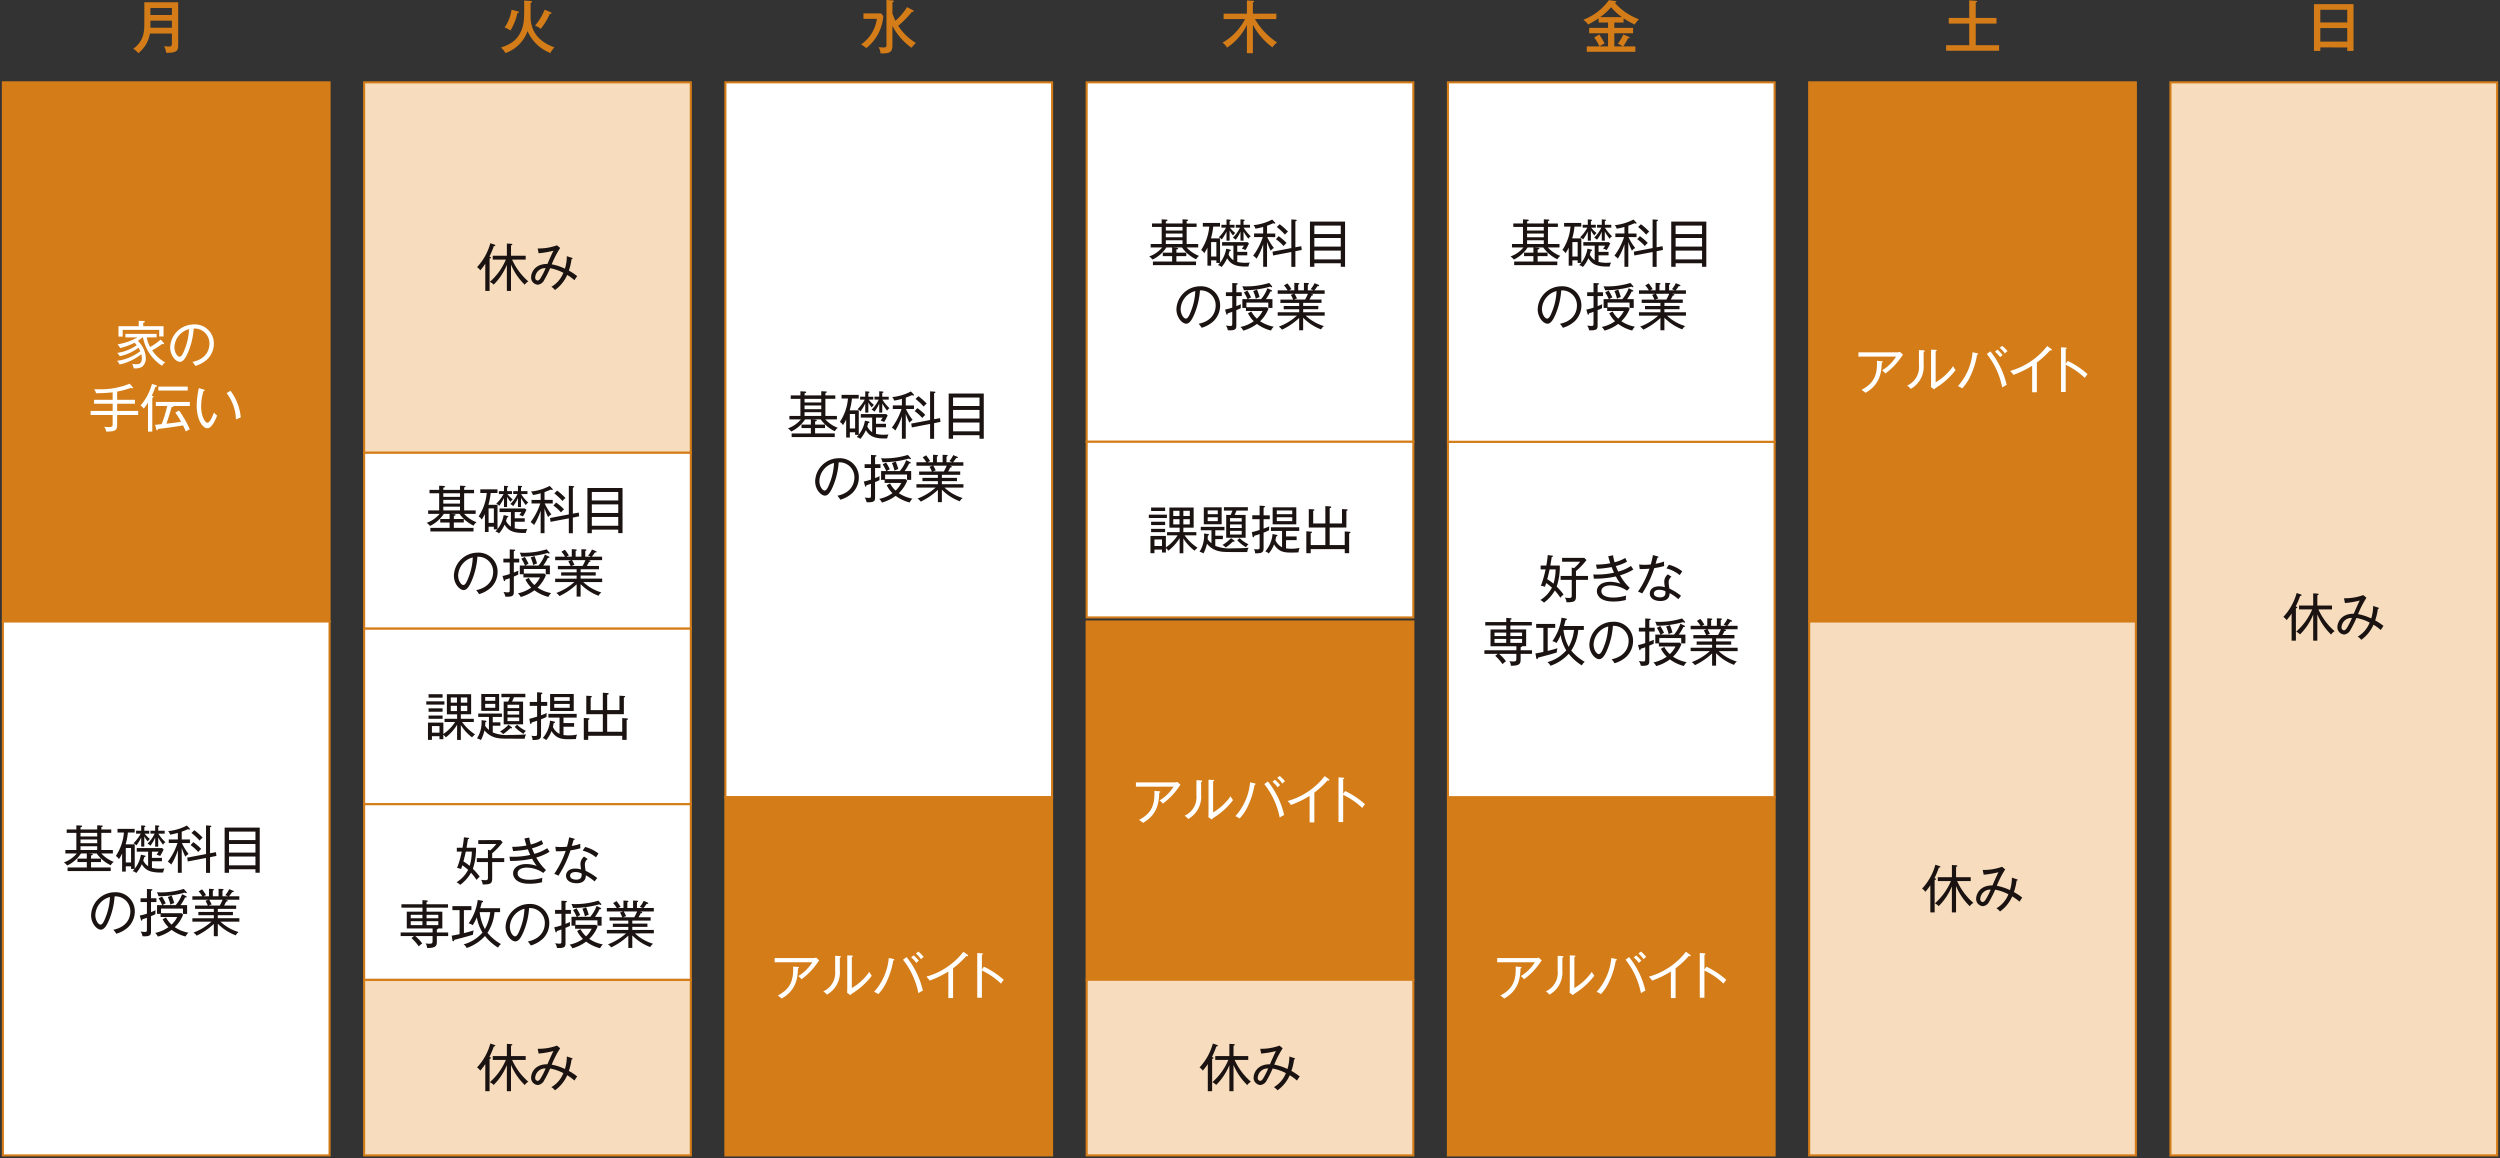
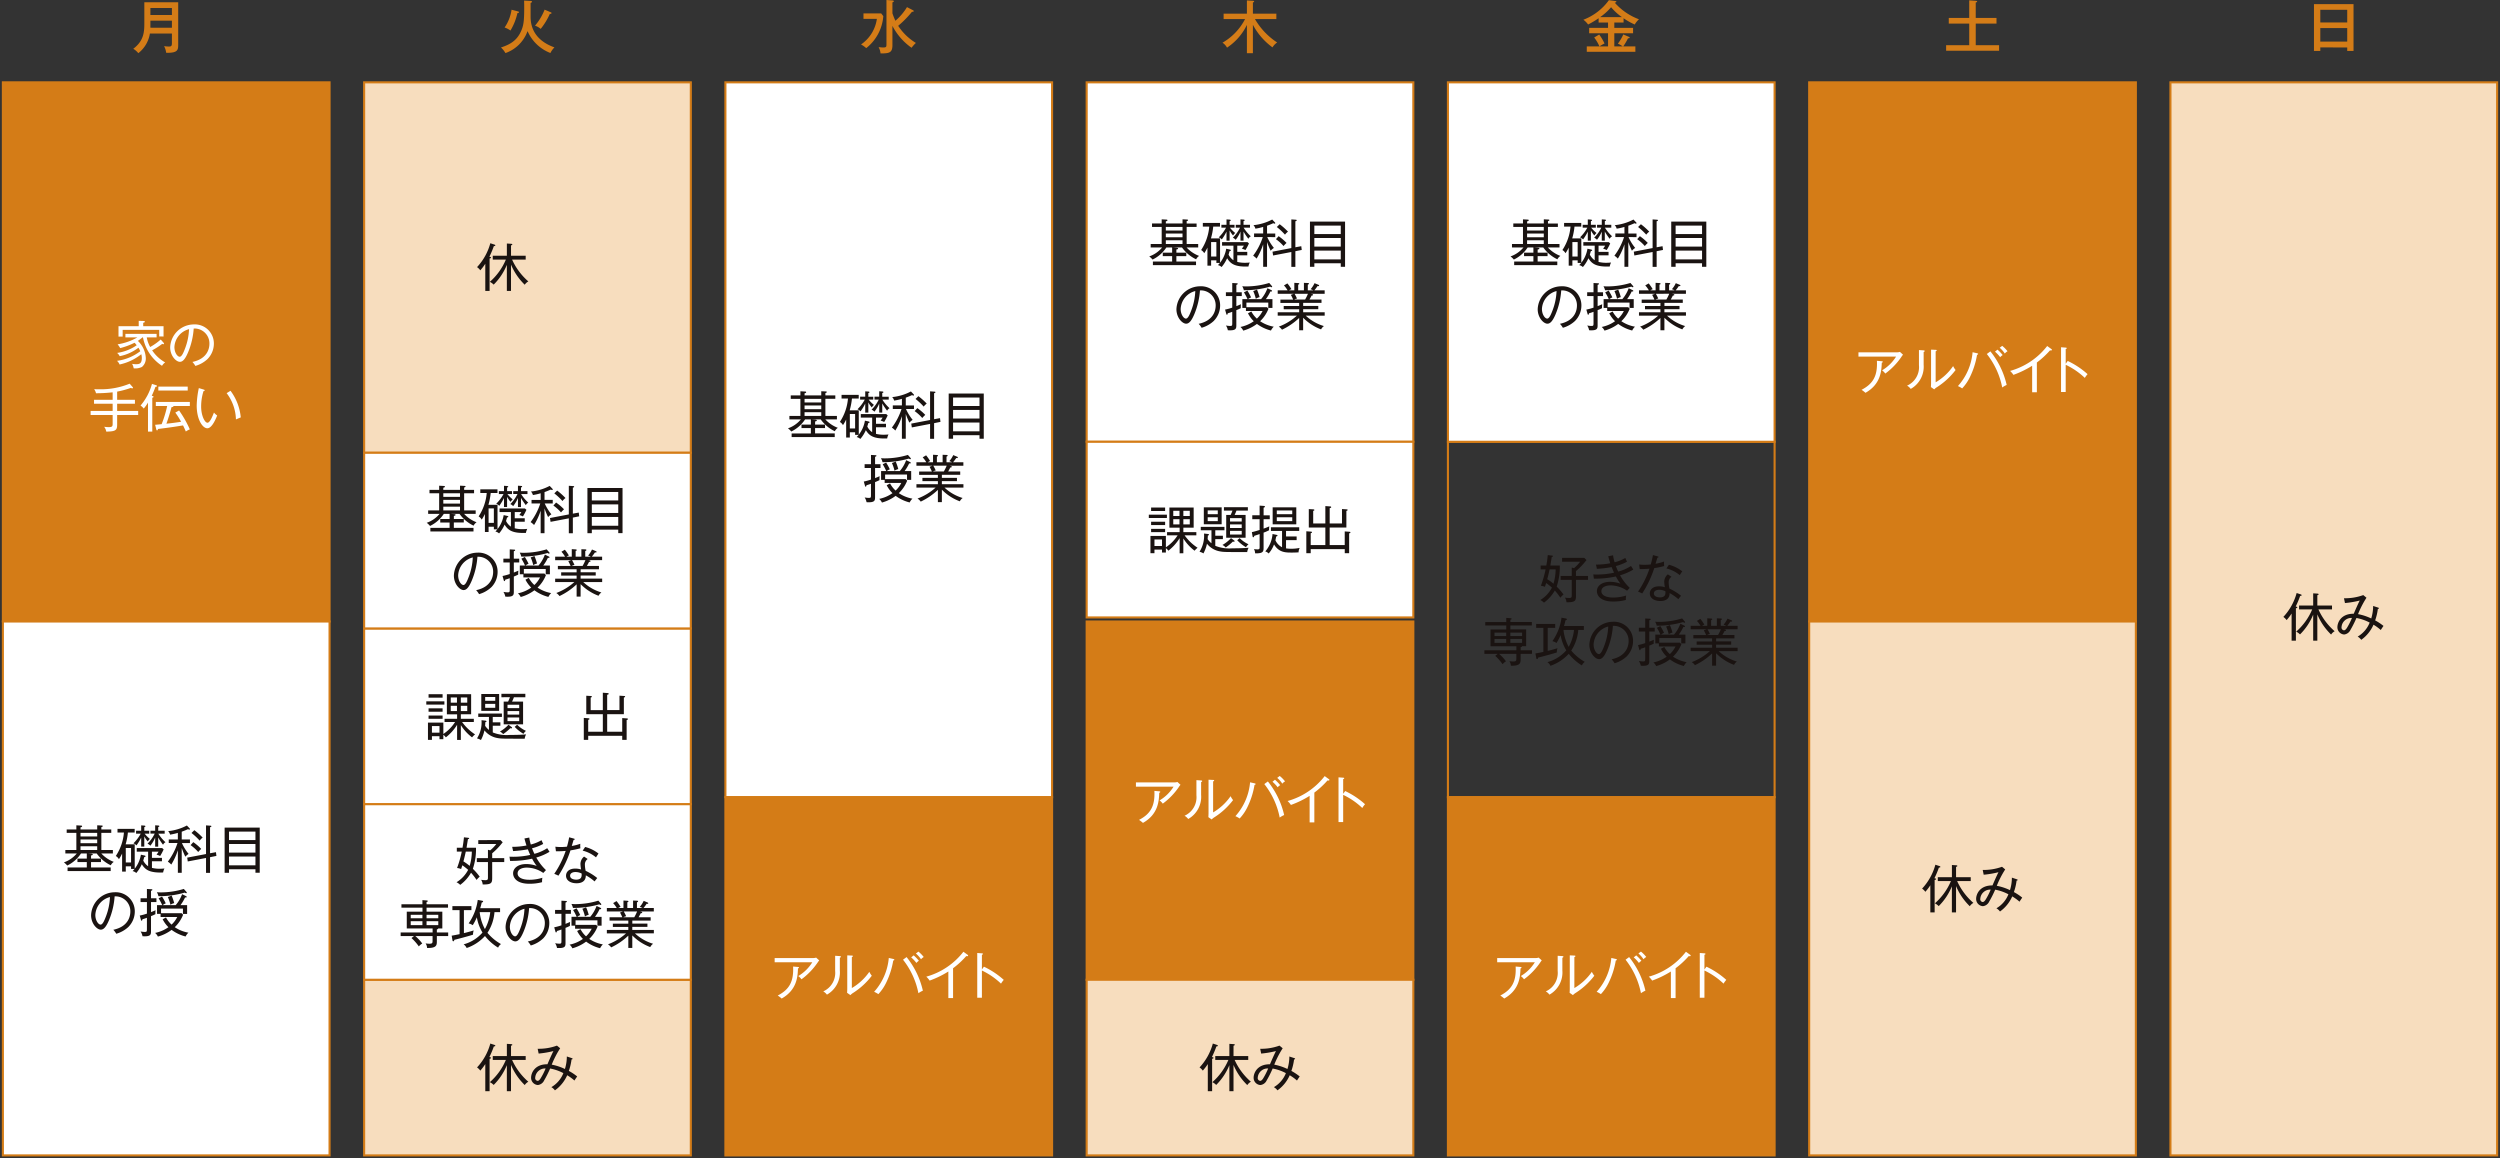
<svg xmlns="http://www.w3.org/2000/svg" id="グループ_676" data-name="グループ 676" width="599.828" height="277.91" viewBox="0 0 599.828 277.91">
  <rect x="0" y="0" width="599.828" height="277.91" fill="#333333" stroke="none" />
  <defs>
    <clipPath id="clip-path">
      <rect id="長方形_375" data-name="長方形 375" width="599.828" height="277.91" fill="none" />
    </clipPath>
  </defs>
  <rect id="長方形_337" data-name="長方形 337" width="78.379" height="88.877" transform="translate(87.369 19.757)" fill="#f7ddbe" />
  <rect id="長方形_338" data-name="長方形 338" width="78.379" height="88.877" transform="translate(87.369 19.757)" fill="none" stroke="#d47c17" stroke-miterlimit="10" stroke-width="0.502" />
  <g id="グループ_675" data-name="グループ 675">
    <g id="グループ_674" data-name="グループ 674" clip-path="url(#clip-path)">
      <path id="パス_638" data-name="パス 638" d="M50.728.135c.193.011.317.055.317.193,0,.163-.207.234-.331.287V3.942c0,5.215,4.4,6.844,5.725,7.34a4.758,4.758,0,0,0-.967,1.351,9.856,9.856,0,0,1-5.488-5.256,8.661,8.661,0,0,1-5.3,5.27,5.811,5.811,0,0,0-1.075-1.34c2-.661,3.627-1.5,4.675-3.611.8-1.6.9-2.9.9-6.168,0-.813-.014-.992-.028-1.477ZM47.679,2.646c.11.025.234.052.234.207,0,.124-.124.207-.358.19a13.955,13.955,0,0,1-1.668,4.195,5.715,5.715,0,0,0-1.408-.73,10.031,10.031,0,0,0,1.67-4.264Zm7.836.193c.152.066.22.094.22.2,0,.168-.165.207-.4.2a16.085,16.085,0,0,1-2.194,3.6,4.4,4.4,0,0,0-1.364-.772,13.428,13.428,0,0,0,2.3-3.837Z" transform="translate(76.591 0.088)" fill="#d47c17" />
      <path id="パス_639" data-name="パス 639" d="M45.558,21.868a21.787,21.787,0,0,1-1.069,2.544c.276.061.386.1.386.2,0,.149-.2.2-.336.223v7.778H43.508V26.1a12.781,12.781,0,0,1-1.2,1.574,3.191,3.191,0,0,0-.78-.766,13.564,13.564,0,0,0,3.186-5.733l.978.322c.052.014.223.074.223.2s-.132.149-.356.174m7.417,9.266a14.574,14.574,0,0,1-3.3-4.837v6.315h-.995V26.36a14.283,14.283,0,0,1-3.161,4.749,3.307,3.307,0,0,0-.918-.67A14.73,14.73,0,0,0,48.447,25.1H45.3v-.926h3.385v-2.93l1.009.063c.1,0,.295.036.295.16,0,.1-.05.124-.309.234v2.472H53.2V25.1H49.935a15.242,15.242,0,0,0,3.9,5.237,2.361,2.361,0,0,0-.857.794" transform="translate(72.929 37.184)" fill="#1a1311" />
-       <path id="パス_640" data-name="パス 640" d="M56.628,29.729a10.949,10.949,0,0,0-1.734-1.265,8.767,8.767,0,0,1-2.944,3.624,2.847,2.847,0,0,0-.857-.772,6.78,6.78,0,0,0,2.883-3.36A11.035,11.035,0,0,0,50.8,26.849a25.939,25.939,0,0,1-1.428,2.842,1.913,1.913,0,0,1-1.516,1.119,1.734,1.734,0,0,1-1.623-1.789c0-.978.783-3.225,3.919-3.189.46-1.067.995-2.307,1.441-3.175a22.53,22.53,0,0,1-3.55.606l-.232-1.152a12.709,12.709,0,0,0,4.625-.758l.772.637a22.784,22.784,0,0,0-2.026,3.93,12.751,12.751,0,0,1,3.164,1.042,10.107,10.107,0,0,0,.46-3l1.215.4c.088.025.16.061.16.149,0,.149-.185.16-.248.16a13.034,13.034,0,0,1-.645,2.753,12.644,12.644,0,0,1,2,1.331c-.347.493-.383.557-.659.978m-9.413-.67a.66.66,0,0,0,.579.744c.248,0,.485-.2.769-.67a16.441,16.441,0,0,0,1.155-2.3,2.369,2.369,0,0,0-2.5,2.222" transform="translate(81.194 37.501)" fill="#1a1311" />
      <rect id="長方形_339" data-name="長方形 339" width="78.379" height="129.361" transform="translate(0.692 19.757)" fill="#d47c17" />
      <rect id="長方形_340" data-name="長方形 340" width="78.379" height="129.361" transform="translate(0.692 19.757)" fill="none" stroke="#d47c17" stroke-miterlimit="10" stroke-width="0.502" />
      <path id="パス_641" data-name="パス 641" d="M20.99,38.721a10.38,10.38,0,0,1-4.564-6.811h-.138a10.721,10.721,0,0,1-1.091.832,6.088,6.088,0,0,1,1.9,4.065,2.625,2.625,0,0,1-.921,2.186,3.623,3.623,0,0,1-1.984.334,3.246,3.246,0,0,0-.383-1.078,5.3,5.3,0,0,0,.943.085c.758,0,1.389-.1,1.389-1.464a3.161,3.161,0,0,0-.124-.929,12.67,12.67,0,0,1-5.209,2.467,2.309,2.309,0,0,0-.623-.879,11.615,11.615,0,0,0,5.584-2.31,6.419,6.419,0,0,0-.435-.841,10.862,10.862,0,0,1-4.5,2.034,2.341,2.341,0,0,0-.623-.78,10.979,10.979,0,0,0,4.7-1.838,3.45,3.45,0,0,0-.518-.6,17.411,17.411,0,0,1-3.437,1.279,6.522,6.522,0,0,0-.623-.907,13.655,13.655,0,0,0,4.741-1.662H12.206v-.854h7.483v.854H17.33a7.187,7.187,0,0,0,.819,2.307,14.391,14.391,0,0,0,2.533-1.8l.681.766a.473.473,0,0,1,.113.237c0,.061-.052.124-.176.124a.544.544,0,0,1-.259-.085,16.422,16.422,0,0,1-2.417,1.549A8.856,8.856,0,0,0,21.748,37.9a2.72,2.72,0,0,0-.758.819m-.67-7.034V30.1H11.547v1.612h-1V29.218H15.4v-1.29l1.116.036c.209.014.347.014.347.174s-.124.187-.386.262v.819h4.879v2.47Z" transform="translate(17.884 49.048)" fill="#fff" />
      <path id="パス_642" data-name="パス 642" d="M23.819,36.506a7.152,7.152,0,0,1-2.963,1.69,5.028,5.028,0,0,0-.708-.956c3.7-.783,4.082-3.365,4.082-4.369a3.57,3.57,0,0,0-3.771-3.646,17.914,17.914,0,0,1-1.353,5.719c-.684,1.612-1.276,2.268-1.96,2.268-.918,0-2.332-1.436-2.332-3.473a5.715,5.715,0,0,1,5.634-5.5,4.571,4.571,0,0,1,4.851,4.6,5.281,5.281,0,0,1-1.48,3.66m-7.988-2.828c0,1.34.733,2.321,1.265,2.321s.978-1.18,1.279-1.962a14.5,14.5,0,0,0,.965-4.653,4.652,4.652,0,0,0-3.509,4.294" transform="translate(26.017 49.601)" fill="#fff" />
      <path id="パス_643" data-name="パス 643" d="M14.255,40.908v2.271c0,1.364-.287,1.69-2.618,1.723a2.49,2.49,0,0,0-.51-1.166,7.606,7.606,0,0,0,1.094.088c.83,0,.954-.187.954-.769V40.908H7.888v-.967h5.286V38.215H8.707v-.954h4.468V35.473a36.244,36.244,0,0,1-3.994.223,2.693,2.693,0,0,0-.447-.978c.309.014.695.025,1.276.025A18.314,18.314,0,0,0,17.256,33.4l.695.786a.252.252,0,0,1,.1.2c0,.061-.039.135-.174.135a.7.7,0,0,1-.322-.11,22.656,22.656,0,0,1-3.3.893v1.96h4.267v.954H14.255v1.725H19.3v.967Z" transform="translate(13.853 58.658)" fill="#fff" />
      <path id="パス_644" data-name="パス 644" d="M15.81,34.127a22.77,22.77,0,0,1-.893,2.144c.27.063.433.1.433.237s-.1.163-.3.234V44.86H14.021V37.9A8.96,8.96,0,0,1,13,39.339a3.042,3.042,0,0,0-.769-.722,13.422,13.422,0,0,0,2.742-5.2l.981.309c.074.025.223.077.223.2,0,.146-.187.171-.372.2M23.1,44.846c-.259-.609-.347-.794-.67-1.466-2.8.46-4.639.684-6.014.857-.014.088-.052.336-.223.336-.124,0-.176-.185-.2-.3l-.259-1.042c.223-.014,1.315-.124,1.563-.149a27.835,27.835,0,0,0,1.326-4.355H15.9v-.981h8.164v.981H20.126c.063.2-.27.248-.46.273-.507,1.924-1.053,3.511-1.227,3.969,1.464-.163,1.673-.185,3.522-.458A18.063,18.063,0,0,0,20.573,40.3l.907-.507a26.059,26.059,0,0,1,2.58,4.539,3.7,3.7,0,0,0-.956.51m-6.6-10.78h7.048v.956H16.5Z" transform="translate(21.487 58.691)" fill="#fff" />
      <path id="パス_645" data-name="パス 645" d="M19.678,43.427c-1.141,0-2.555-2.062-2.555-5.46a21.852,21.852,0,0,1,.51-4.184l1.141.347c.16.052.259.077.259.2,0,.16-.174.174-.273.174a12.108,12.108,0,0,0-.571,3.71c0,2.169.868,3.884,1.516,3.884.6,0,1.213-1.577,1.56-2.448a3.289,3.289,0,0,0,.769.7c-.27.695-1.227,3.079-2.357,3.079m6.86-2.122A10.86,10.86,0,0,0,24.306,35l.929-.571a12.563,12.563,0,0,1,2.459,6.389c-.063.025-1.031.433-1.155.485" transform="translate(30.072 59.33)" fill="#fff" />
      <rect id="長方形_341" data-name="長方形 341" width="78.379" height="128.101" transform="translate(0.692 149.117)" fill="#fff" />
      <rect id="長方形_342" data-name="長方形 342" width="78.379" height="128.101" transform="translate(0.692 149.117)" fill="none" stroke="#d47c17" stroke-miterlimit="10" stroke-width="0.502" />
      <path id="パス_646" data-name="パス 646" d="M15.6,7.691a7.446,7.446,0,0,1-2.784,4.719A4.158,4.158,0,0,0,11.6,11.36c2.58-1.929,2.663-4.123,2.663-6.135V.2h8.125V10.313c0,1.229,0,2.081-2.883,2a4.844,4.844,0,0,0-.5-1.6,6.915,6.915,0,0,0,1.147.1c.617,0,.728-.152.728-.937V7.691ZM20.88,6.3V4.6H15.72v.717c0,.317,0,.389-.011.978Zm0-4.73H15.72V3.251h5.16Z" transform="translate(20.367 0.351)" fill="#d47c17" />
      <path id="パス_647" data-name="パス 647" d="M16.814,81.441A8.787,8.787,0,0,1,13.429,78.6h-2.15l.921.074c.135.011.287.063.287.174,0,.163-.237.209-.413.237v.755h2.384v.832H12.073v1.29h4.716v.868H6.442v-.868h4.614v-1.29H8.813v-.832h2.244V78.6H9.667a8.215,8.215,0,0,1-3.31,2.9,4.1,4.1,0,0,0-.794-.755,7.091,7.091,0,0,0,3.1-2.147H5.91V77.77h2.64V73.663H6.23v-.819H8.551v-.992l1.13.061c.088,0,.248.014.248.163s-.16.2-.386.262v.507h4.01v-1l1.017.05c.135.014.309.014.309.135,0,.138-.1.174-.334.248v.571h2.381v.819H14.546V77.77h2.767V78.6H14.532a7.833,7.833,0,0,0,3,2.023,2.11,2.11,0,0,0-.722.816m-3.261-7.778H9.546v.868h4.008Zm0,1.588H9.546v.893h4.008Zm0,1.626H9.546v.893h4.008Z" transform="translate(9.77 126.169)" fill="#1a1311" />
      <path id="パス_648" data-name="パス 648" d="M21.434,83.159c-3.214.124-4.283-.62-5.116-1.984a8.35,8.35,0,0,1-1.326,2.109,1.967,1.967,0,0,0-.879-.458c.146-.152.245-.251.471-.521h-.843v-.62H12.476V82.95h-.882V78.62a9.644,9.644,0,0,1-.769,1.351,2.021,2.021,0,0,0-.744-.766,11.962,11.962,0,0,0,1.949-5.623H10.489V72.7h4.118v.882H12.983a15.711,15.711,0,0,1-.546,2.831H14.62v5.843A7.355,7.355,0,0,0,16.1,78.89l.857.19c.085.022.259.061.259.185,0,.163-.223.185-.3.185-.138.471-.185.648-.248.857a3.586,3.586,0,0,0,1.166,1.351v-3.5H15.106V77.3H21.2l.361.322a12.816,12.816,0,0,1-.846,1.588,4,4,0,0,0-.865-.333,4.677,4.677,0,0,0,.493-.719H18.752v1.491h2.4v.827h-2.4v1.579a7.432,7.432,0,0,0,1.849.209,11.267,11.267,0,0,0,1.152-.063,3.508,3.508,0,0,0-.32.956m-7.693-5.868H12.476v3.473h1.265Zm3.994-1.577a6.99,6.99,0,0,1-.819-1.215v2.456h-.744V74.786a12.411,12.411,0,0,1-1.127,1.874,2.268,2.268,0,0,0-.733-.5,9.6,9.6,0,0,0,1.75-2.321H14.943v-.695h1.229V71.859l.708.047c.085,0,.309.039.309.163,0,.088-.074.135-.273.212v.865H18.1v.695H16.991a7.945,7.945,0,0,0,1.268,1.268,3.8,3.8,0,0,0-.524.606m3.685.794a14.25,14.25,0,0,1-1.166-1.75v2.2h-.73V74.772a8.134,8.134,0,0,1-1.155,1.973,1.909,1.909,0,0,0-.681-.5,8.569,8.569,0,0,0,1.723-2.409h-1.02v-.695h1.133v-1.3l.717.05c.113.011.287.025.287.163,0,.11-.11.16-.273.2v.893h1.552v.695H20.279A9.692,9.692,0,0,0,22,75.9a1.422,1.422,0,0,0-.584.606" transform="translate(17.704 126.176)" fill="#1a1311" />
      <path id="パス_649" data-name="パス 649" d="M17.994,76.092a11.43,11.43,0,0,0,1.6,2.6,3.859,3.859,0,0,0-.783.67,17.908,17.908,0,0,1-.865-2.095v5.956h-.929v-5.4a15.926,15.926,0,0,1-1.579,3.434,4.421,4.421,0,0,0-.827-.706,15.092,15.092,0,0,0,2.318-4.468H14.832v-.857h2.183V73.647a14.646,14.646,0,0,1-1.863.424,1.849,1.849,0,0,0-.471-.843,12.091,12.091,0,0,0,4.5-1.353l.634.67a.249.249,0,0,1,.1.174c0,.074-.036.149-.171.149a1.224,1.224,0,0,1-.3-.113c-.334.152-.769.347-1.5.609v1.871h1.971v.857Zm6.747,3.387v3.76h-.967V79.667l-4.38.841-.138-.918,4.517-.865V71.85l1.056.074c.1.011.226.011.226.149s-.163.185-.314.223v6.24l1.417-.259.107.9ZM21.9,78.239a10.42,10.42,0,0,0-1.822-1.648l.642-.722a12.572,12.572,0,0,1,1.9,1.626,7.381,7.381,0,0,0-.719.744m.35-2.729a15.6,15.6,0,0,0-1.96-1.838L20.97,73a16.177,16.177,0,0,1,2,1.783,3.291,3.291,0,0,0-.719.722" transform="translate(25.657 126.185)" fill="#1a1311" />
      <path id="パス_650" data-name="パス 650" d="M20.607,82.032v.857H19.554V72.043h8.423V82.875H26.949v-.843ZM26.949,73H20.607v2.034h6.342Zm0,2.977H20.607v2.059h6.342Zm0,3.015H20.607V81.1h6.342Z" transform="translate(34.341 126.524)" fill="#1a1311" />
      <path id="パス_651" data-name="パス 651" d="M16.935,85.937a7.108,7.108,0,0,1-2.963,1.687,5.072,5.072,0,0,0-.708-.954c3.7-.783,4.082-3.365,4.082-4.369a3.57,3.57,0,0,0-3.771-3.646,17.9,17.9,0,0,1-1.353,5.719c-.684,1.612-1.276,2.268-1.96,2.268-.918,0-2.332-1.436-2.332-3.473a5.715,5.715,0,0,1,5.634-5.5,4.571,4.571,0,0,1,4.851,4.6,5.281,5.281,0,0,1-1.48,3.66M8.947,83.109c0,1.337.733,2.321,1.265,2.321s.978-1.18,1.279-1.962a14.5,14.5,0,0,0,.965-4.653,4.652,4.652,0,0,0-3.509,4.294" transform="translate(13.927 136.413)" fill="#1a1311" />
      <path id="パス_652" data-name="パス 652" d="M14.871,80.534v2.42c.593-.237.78-.325,1.1-.46a4.908,4.908,0,0,0-.039.943,8.943,8.943,0,0,1-1.064.471v3.533c0,.871,0,1.417-2.037,1.293a3.151,3.151,0,0,0-.46-1.141,5.708,5.708,0,0,0,1.017.11c.5,0,.5-.124.5-.8v-2.6a9.45,9.45,0,0,1-1.078.358c-.039.237-.091.347-.2.347-.085,0-.124-.088-.146-.163l-.3-1.067a14.239,14.239,0,0,0,1.725-.469V80.534H12.362v-.918h1.527V77.395l1.105.061c.085,0,.2.011.2.149,0,.113-.163.187-.322.237v1.775h1.3v.918Zm8.3,8.263a9.521,9.521,0,0,1-3.36-1.588,9.856,9.856,0,0,1-3.291,1.61,2.6,2.6,0,0,0-.67-.879,8.42,8.42,0,0,0,3.2-1.378,7,7,0,0,1-1.389-1.9l.808-.435A6.134,6.134,0,0,0,19.8,85.945a6.281,6.281,0,0,0,1.364-1.827H17.167v-.744h-.857V81.265h1.24a12.061,12.061,0,0,0-.857-1.626l.821-.422a13.606,13.606,0,0,1,.893,1.626,3.157,3.157,0,0,0-.733.422H20.8a8.448,8.448,0,0,0,1.527-2.618l.918.447c.113.052.185.113.185.2,0,.176-.209.149-.386.124a9.87,9.87,0,0,1-1.1,1.849h1.588v2.109h-1V82.1H17.277v1.1h4.939l.358.372a8.335,8.335,0,0,1-2.009,2.99,8.576,8.576,0,0,0,3.274,1.317,3.157,3.157,0,0,0-.67.918M23.3,78.412a.562.562,0,0,1-.322-.152,22.4,22.4,0,0,1-6.326.871,3.31,3.31,0,0,0-.375-.956c.251.014.537.039.956.039a18.976,18.976,0,0,0,5.51-.832l.634.733a.261.261,0,0,1,.074.146.139.139,0,0,1-.152.152m-3.768,2.767a10.023,10.023,0,0,0-.623-1.849l.907-.347a13.112,13.112,0,0,1,.62,1.8,2.816,2.816,0,0,0-.9.4" transform="translate(21.363 135.898)" fill="#1a1311" />
-       <path id="パス_653" data-name="パス 653" d="M23.484,85.259a10.95,10.95,0,0,0,4.355,2.494,2.267,2.267,0,0,0-.684.794,11.825,11.825,0,0,1-4.305-2.792v2.99h-.956V85.8a15.734,15.734,0,0,1-4.118,2.817,2.645,2.645,0,0,0-.769-.733,13.685,13.685,0,0,0,4.341-2.629h-4.6V84.44h5.149v-.73H18.187v-.783h3.707v-.733h-4.5v-.8h3.062a11.2,11.2,0,0,0-.557-1.141L20.617,80H16.745v-.832h2.37a6.846,6.846,0,0,0-.868-1.177l.819-.485a9.739,9.739,0,0,1,.97,1.389,2.6,2.6,0,0,0-.562.273H20.73v-1.8l.926.061c.113.014.262.028.262.163s-.11.163-.262.2v1.378h1.378V77.382l.932.036c.063,0,.273.011.273.163,0,.124-.185.2-.273.234v1.353h1.315a2.985,2.985,0,0,0-.642-.259,5.8,5.8,0,0,0,.94-1.453l1.006.419a.2.2,0,0,1,.1.152c0,.05-.039.149-.187.149-.036,0-.047-.014-.2-.025a10.38,10.38,0,0,1-.755,1.017H28.01V80h-3.4l.361.061c.2.036.259.135.259.187s0,.185-.347.171c-.061.124-.113.237-.521.97h2.891v.8h-4.4v.733h3.624v.783H22.85v.73h5.173v.819ZM20.791,80a8.217,8.217,0,0,1,.582,1.152,2.032,2.032,0,0,0-.67.237h2.618A10.5,10.5,0,0,0,24,80Z" transform="translate(29.408 135.875)" fill="#1a1311" />
      <path id="パス_654" data-name="パス 654" d="M79.784,3.214l.51.648a10.784,10.784,0,0,1-4.1,7.687,6.531,6.531,0,0,0-1.243-.885,8.911,8.911,0,0,0,3.8-6.138H75.537V3.214Zm2.7,7.588c0,1.668-.579,2.012-2.481,2.012h-.372a3.7,3.7,0,0,0-.471-1.5c.524.039.816.08,1.05.08.827,0,.841-.152.841-.827V0l1.433.1c.03,0,.334.014.334.2,0,.135-.127.19-.334.273V3.2a18.873,18.873,0,0,0,.706,1.781,13.389,13.389,0,0,0,2.787-3.272l1.392.719c.1.055.234.124.234.234,0,.138-.179.165-.289.165a.565.565,0,0,0-.152.014,23.875,23.875,0,0,1-3.3,3.352,13.3,13.3,0,0,0,4.25,4.11,8.183,8.183,0,0,0-1.036,1.16,14.654,14.654,0,0,1-4.595-5.256Z" transform="translate(131.638)" fill="#d47c17" />
      <rect id="長方形_343" data-name="長方形 343" width="78.379" height="171.506" transform="translate(174.047 19.757)" fill="#fff" />
      <rect id="長方形_344" data-name="長方形 344" width="78.379" height="171.506" transform="translate(174.047 19.757)" fill="none" stroke="#d47c17" stroke-miterlimit="10" stroke-width="0.502" />
      <rect id="長方形_345" data-name="長方形 345" width="78.379" height="85.956" transform="translate(174.047 191.263)" fill="#d47c17" />
      <rect id="長方形_346" data-name="長方形 346" width="78.379" height="85.956" transform="translate(174.047 191.263)" fill="none" stroke="#d47c17" stroke-miterlimit="10" stroke-width="0.502" />
      <path id="パス_655" data-name="パス 655" d="M79.843,43.658a8.807,8.807,0,0,1-3.385-2.839H74.311l.921.072c.132.014.284.066.284.176,0,.16-.237.209-.411.237v.755h2.381v.832H75.1v1.29h4.716v.868H69.474v-.868h4.614v-1.29H71.842v-.832h2.246v-1.24H72.7a8.22,8.22,0,0,1-3.313,2.9,4.137,4.137,0,0,0-.794-.758,7.091,7.091,0,0,0,3.1-2.144H68.939v-.832h2.64V35.88H69.262v-.819H71.58v-.992l1.133.061c.085,0,.245.014.245.163s-.16.2-.383.262v.507h4.008v-1L77.6,34.1c.138.014.309.014.309.138s-.1.174-.334.248v.571h2.381v.819H77.575v4.107h2.767v.832H77.561a7.815,7.815,0,0,0,3,2.02,2.141,2.141,0,0,0-.722.819M76.582,35.88H72.575v.868h4.008Zm0,1.588H72.575v.893h4.008Zm0,1.626H72.575v.893h4.008Z" transform="translate(120.463 59.813)" fill="#1a1311" />
      <path id="パス_656" data-name="パス 656" d="M84.463,45.376c-3.214.124-4.283-.62-5.116-1.984A8.349,8.349,0,0,1,78.022,45.5a1.967,1.967,0,0,0-.879-.458c.146-.152.245-.251.471-.521H76.77V43.9H75.505v1.265h-.882v-4.33a9.642,9.642,0,0,1-.769,1.351,2.021,2.021,0,0,0-.744-.766A11.963,11.963,0,0,0,75.059,35.8H73.518v-.882h4.118V35.8H76.012a15.712,15.712,0,0,1-.546,2.831H77.65v5.843a7.355,7.355,0,0,0,1.477-3.365l.857.19c.085.022.259.061.259.185,0,.163-.223.185-.3.185-.138.471-.185.648-.248.857a3.587,3.587,0,0,0,1.166,1.351v-3.5H78.135v-.857h6.091l.361.322a12.818,12.818,0,0,1-.846,1.588,4,4,0,0,0-.865-.334,4.678,4.678,0,0,0,.493-.719H81.781v1.491h2.4v.827h-2.4v1.579a7.431,7.431,0,0,0,1.849.209,11.27,11.27,0,0,0,1.152-.063,3.508,3.508,0,0,0-.32.956M76.77,39.508H75.505v3.473H76.77Zm3.994-1.577a6.99,6.99,0,0,1-.819-1.215v2.456H79.2V37a12.408,12.408,0,0,1-1.127,1.874,2.268,2.268,0,0,0-.733-.5,9.6,9.6,0,0,0,1.75-2.321H77.972v-.695H79.2V34.076l.708.047c.085,0,.309.039.309.163,0,.088-.074.135-.273.212v.865h1.18v.695H80.02a7.946,7.946,0,0,0,1.268,1.268,3.8,3.8,0,0,0-.524.606m3.685.794a14.249,14.249,0,0,1-1.166-1.75v2.2h-.73V36.989A8.133,8.133,0,0,1,81.4,38.963a1.909,1.909,0,0,0-.681-.5,8.57,8.57,0,0,0,1.723-2.409H81.42v-.695h1.133v-1.3l.717.05c.113.011.287.025.287.163,0,.11-.11.16-.273.2v.893h1.552v.695H83.308a9.692,9.692,0,0,0,1.725,2.062,1.422,1.422,0,0,0-.584.606" transform="translate(128.397 59.82)" fill="#1a1311" />
      <path id="パス_657" data-name="パス 657" d="M81.023,38.309a11.449,11.449,0,0,0,1.6,2.6,3.787,3.787,0,0,0-.783.67,17.451,17.451,0,0,1-.868-2.095v5.956h-.929v-5.4a15.927,15.927,0,0,1-1.579,3.434,4.422,4.422,0,0,0-.827-.706,15.092,15.092,0,0,0,2.318-4.468H77.861v-.857h2.183V35.864a14.646,14.646,0,0,1-1.863.424,1.849,1.849,0,0,0-.471-.843,12.119,12.119,0,0,0,4.5-1.353l.634.67a.245.245,0,0,1,.1.174c0,.074-.033.149-.171.149a1.25,1.25,0,0,1-.3-.113c-.333.152-.769.347-1.5.609v1.871h1.971v.857ZM87.77,41.7v3.759h-.965V41.884l-4.38.841-.138-.918,4.517-.865V34.067l1.056.074c.1.011.223.011.223.149s-.163.185-.314.223v6.24l1.417-.259.11.9Zm-2.839-1.24a10.336,10.336,0,0,0-1.825-1.648l.645-.722a12.708,12.708,0,0,1,1.9,1.626,7.1,7.1,0,0,0-.719.744m.347-2.729a15.413,15.413,0,0,0-1.96-1.838L84,35.222a16.176,16.176,0,0,1,2,1.783,3.353,3.353,0,0,0-.719.722" transform="translate(136.35 59.829)" fill="#1a1311" />
      <path id="パス_658" data-name="パス 658" d="M83.634,44.249v.857h-1.05V34.26H91V45.092H89.976v-.843Zm6.342-9.032H83.634v2.034h6.342Zm0,2.977H83.634v2.059h6.342Zm0,3.015H83.634V43.32h6.342Z" transform="translate(145.036 60.168)" fill="#1a1311" />
-       <path id="パス_659" data-name="パス 659" d="M79.965,48.154A7.108,7.108,0,0,1,77,49.841a5.072,5.072,0,0,0-.708-.954c3.7-.783,4.082-3.365,4.082-4.369a3.57,3.57,0,0,0-3.77-3.646,17.9,17.9,0,0,1-1.353,5.719c-.684,1.612-1.276,2.268-1.96,2.268-.918,0-2.332-1.436-2.332-3.473a5.715,5.715,0,0,1,5.634-5.5,4.571,4.571,0,0,1,4.851,4.6,5.281,5.281,0,0,1-1.48,3.66m-7.988-2.828c0,1.337.733,2.321,1.265,2.321s.978-1.18,1.279-1.962a14.5,14.5,0,0,0,.965-4.653,4.652,4.652,0,0,0-3.509,4.294" transform="translate(124.622 70.057)" fill="#1a1311" />
      <path id="パス_660" data-name="パス 660" d="M77.9,42.751v2.42c.593-.237.78-.325,1.1-.46a4.909,4.909,0,0,0-.039.943,9.168,9.168,0,0,1-1.064.471v3.533c0,.871,0,1.417-2.037,1.293a3.2,3.2,0,0,0-.46-1.141,5.708,5.708,0,0,0,1.017.11c.5,0,.5-.124.5-.8v-2.6a9.45,9.45,0,0,1-1.078.358c-.039.237-.091.347-.2.347-.085,0-.124-.088-.146-.163l-.3-1.067a14.238,14.238,0,0,0,1.725-.469V42.751H75.392v-.918h1.527V39.612l1.105.061c.085,0,.2.011.2.149,0,.113-.163.187-.322.237v1.775h1.3v.918Zm8.3,8.263a9.538,9.538,0,0,1-3.363-1.588,9.823,9.823,0,0,1-3.288,1.61,2.639,2.639,0,0,0-.67-.879,8.421,8.421,0,0,0,3.2-1.378,7,7,0,0,1-1.389-1.9l.808-.435a6.134,6.134,0,0,0,1.328,1.714,6.28,6.28,0,0,0,1.364-1.827H80.2V45.59h-.857V43.482h1.24a12.06,12.06,0,0,0-.857-1.626l.821-.422a13.606,13.606,0,0,1,.893,1.626,3.157,3.157,0,0,0-.733.422h3.126a8.448,8.448,0,0,0,1.527-2.618l.918.447c.113.052.185.113.185.2,0,.176-.209.149-.386.124a9.87,9.87,0,0,1-1.1,1.849h1.588V45.59h-1V44.314H80.307v1.1h4.939l.358.372a8.335,8.335,0,0,1-2.009,2.991A8.576,8.576,0,0,0,86.869,50.1a3.157,3.157,0,0,0-.67.918m.135-10.385a.562.562,0,0,1-.322-.152,22.4,22.4,0,0,1-6.326.871,3.475,3.475,0,0,0-.375-.956c.251.014.537.039.956.039a18.977,18.977,0,0,0,5.51-.832l.634.733a.261.261,0,0,1,.074.146.139.139,0,0,1-.152.152M82.564,43.4a9.757,9.757,0,0,0-.62-1.849l.907-.347a13.11,13.11,0,0,1,.62,1.8,2.855,2.855,0,0,0-.907.4" transform="translate(132.057 69.543)" fill="#1a1311" />
      <path id="パス_661" data-name="パス 661" d="M86.514,47.475a10.95,10.95,0,0,0,4.355,2.494,2.267,2.267,0,0,0-.684.794,11.825,11.825,0,0,1-4.305-2.792v2.991h-.956V48.021a15.733,15.733,0,0,1-4.118,2.817,2.644,2.644,0,0,0-.769-.733,13.685,13.685,0,0,0,4.341-2.629h-4.6v-.819h5.149v-.73H81.216v-.783h3.707V44.41h-4.5v-.8h3.062a11.2,11.2,0,0,0-.557-1.141l.719-.248H79.775v-.832h2.37a6.845,6.845,0,0,0-.868-1.177l.819-.485a9.737,9.737,0,0,1,.97,1.389,2.6,2.6,0,0,0-.562.273H83.76v-1.8l.926.061c.113.014.262.028.262.163s-.11.163-.262.2v1.378h1.378V39.6l.932.036c.063,0,.273.011.273.163,0,.124-.185.2-.273.234v1.353h1.315a2.986,2.986,0,0,0-.642-.259,5.8,5.8,0,0,0,.94-1.453l1.006.419a.2.2,0,0,1,.1.152c0,.05-.039.149-.187.149-.036,0-.047-.014-.2-.025a10.382,10.382,0,0,1-.755,1.017H91.04v.832h-3.4l.361.061c.2.036.259.135.259.187s0,.185-.347.171c-.061.124-.113.237-.521.97h2.891v.8h-4.4v.733H89.5v.783H85.88v.73h5.173v.819Zm-2.693-5.259a8.217,8.217,0,0,1,.582,1.152,2.032,2.032,0,0,0-.67.237h2.618a10.5,10.5,0,0,0,.684-1.389Z" transform="translate(140.103 69.518)" fill="#1a1311" />
      <path id="パス_662" data-name="パス 662" d="M77.7,84.613a16.421,16.421,0,0,1-3.828,3.955,3.758,3.758,0,0,0-.775-.78,9.82,9.82,0,0,0,3.363-3.3H67.434V83.469H76.7a2.11,2.11,0,0,0,.681-.11l.747.681a4.717,4.717,0,0,0-.424.573m-4.675,1.351c-.072,1.949-.226,5.135-3.911,7.221a8.094,8.094,0,0,0-.943-.722c2.792-1.45,3.861-3.371,3.685-6.959l1.169.1c.124.014.248.063.248.138,0,.124-.138.174-.248.223" transform="translate(118.429 146.397)" fill="#fff" />
      <path id="パス_663" data-name="パス 663" d="M75.645,83.736v3.054a6.1,6.1,0,0,1-3.1,5.8,2.835,2.835,0,0,0-.879-.78A4.866,4.866,0,0,0,74.518,86.9V83.264l1.091.074c.124.014.287.025.287.16,0,.113-.127.187-.251.237m3.228,8.412a3.184,3.184,0,0,0-.695.557l-.794-.557c.011-.248.039-.62.039-.97V83.165l1.1.05c.135,0,.248.014.248.138s-.113.16-.248.223v7.431a13.187,13.187,0,0,0,4.195-3.895,4.709,4.709,0,0,0,.593.943,17.375,17.375,0,0,1-4.44,4.093" transform="translate(125.86 146.056)" fill="#fff" />
      <path id="パス_664" data-name="パス 664" d="M80.681,84.983a19.307,19.307,0,0,1-1.723,5.375,10.9,10.9,0,0,1-1.849,2.69,5.4,5.4,0,0,0-1.017-.56,13.958,13.958,0,0,0,3.522-8.125l1.094.248c.16.036.234.074.234.174,0,.074-.05.163-.262.2m6.042,7.841a18.754,18.754,0,0,0-3.693-8.04l.854-.631a19.883,19.883,0,0,1,3.908,8.062,5.443,5.443,0,0,0-1.069.609m-.482-7.26a8.6,8.6,0,0,0-1.251-1.337l.593-.485a9.568,9.568,0,0,1,1.254,1.3,2.563,2.563,0,0,0-.6.518m1.105-.879A6.389,6.389,0,0,0,86.116,83.3l.606-.46A7.894,7.894,0,0,1,88,84.14a2.3,2.3,0,0,0-.656.546" transform="translate(133.634 145.478)" fill="#fff" />
      <path id="パス_665" data-name="パス 665" d="M90.47,83.919a.982.982,0,0,1-.248-.028,20.493,20.493,0,0,1-3.161,2.919v7.147H85.93V87.591a23.284,23.284,0,0,1-4.493,2.183,5.1,5.1,0,0,0-.8-.943,17.042,17.042,0,0,0,8.905-5.981l1.031.747a.192.192,0,0,1,.1.171c0,.1-.085.152-.2.152" transform="translate(141.609 145.503)" fill="#fff" />
      <path id="パス_666" data-name="パス 666" d="M90.775,90.314a17.517,17.517,0,0,0-4.589-3.153v6.529H85.07V82.958l1.13.085c.157.014.234.05.234.149,0,.138-.163.174-.248.185v3.539l.485-.673a19.747,19.747,0,0,1,4.763,3.167,5.867,5.867,0,0,0-.659.9" transform="translate(149.402 145.693)" fill="#fff" />
      <rect id="長方形_347" data-name="長方形 347" width="78.379" height="85.956" transform="translate(260.725 149.117)" fill="#d47c17" />
      <rect id="長方形_348" data-name="長方形 348" width="78.379" height="85.956" transform="translate(260.725 149.117)" fill="none" stroke="#d47c17" stroke-miterlimit="10" stroke-width="0.502" />
      <path id="パス_667" data-name="パス 667" d="M109.154,69.323a16.42,16.42,0,0,1-3.831,3.955,3.665,3.665,0,0,0-.772-.78,9.847,9.847,0,0,0,3.363-3.3H98.884V68.179h9.266a2.109,2.109,0,0,0,.681-.11l.747.684a4.18,4.18,0,0,0-.424.571m-4.677,1.351c-.072,1.949-.223,5.135-3.908,7.221a7.8,7.8,0,0,0-.943-.722c2.792-1.45,3.861-3.371,3.685-6.959l1.166.1c.127.014.251.063.251.138,0,.124-.138.174-.251.223" transform="translate(173.662 119.544)" fill="#fff" />
      <path id="パス_668" data-name="パス 668" d="M107.094,68.446V71.5a6.1,6.1,0,0,1-3.1,5.8,2.835,2.835,0,0,0-.879-.78,4.866,4.866,0,0,0,2.853-4.914V67.974l1.091.074c.124.014.287.025.287.16,0,.113-.127.187-.251.237m3.228,8.412a3.184,3.184,0,0,0-.695.557l-.794-.557c.011-.248.039-.623.039-.97V67.875l1.1.05c.135,0,.248.014.248.138s-.113.16-.248.223v7.431a13.187,13.187,0,0,0,4.195-3.895,4.709,4.709,0,0,0,.593.943,17.375,17.375,0,0,1-4.44,4.093" transform="translate(181.091 119.204)" fill="#fff" />
      <path id="パス_669" data-name="パス 669" d="M112.131,69.693a19.305,19.305,0,0,1-1.723,5.375,10.9,10.9,0,0,1-1.849,2.69,5.4,5.4,0,0,0-1.017-.56,13.958,13.958,0,0,0,3.522-8.125l1.094.248c.16.036.234.074.234.174,0,.074-.05.163-.262.2m6.042,7.841a18.754,18.754,0,0,0-3.693-8.04l.854-.631a19.883,19.883,0,0,1,3.908,8.062,5.441,5.441,0,0,0-1.069.609m-.482-7.26a8.6,8.6,0,0,0-1.251-1.337l.593-.485a9.569,9.569,0,0,1,1.254,1.3,2.564,2.564,0,0,0-.6.518M118.8,69.4a6.388,6.388,0,0,0-1.229-1.389l.606-.46a7.894,7.894,0,0,1,1.279,1.3,2.3,2.3,0,0,0-.656.546" transform="translate(188.868 118.626)" fill="#fff" />
      <path id="パス_670" data-name="パス 670" d="M121.919,68.629a.983.983,0,0,1-.248-.028,20.493,20.493,0,0,1-3.161,2.919v7.147h-1.13V72.3a23.283,23.283,0,0,1-4.493,2.183,5.1,5.1,0,0,0-.8-.943,17.043,17.043,0,0,0,8.905-5.981l1.031.747a.192.192,0,0,1,.1.171c0,.1-.085.152-.2.152" transform="translate(196.841 118.65)" fill="#fff" />
      <path id="パス_671" data-name="パス 671" d="M122.227,75.024a17.535,17.535,0,0,0-4.592-3.153V78.4h-1.116V67.668l1.13.085c.157.014.234.05.234.149,0,.138-.163.174-.248.185v3.539l.485-.673a19.747,19.747,0,0,1,4.763,3.167,5.613,5.613,0,0,0-.656.9" transform="translate(204.633 118.84)" fill="#fff" />
      <rect id="長方形_349" data-name="長方形 349" width="78.379" height="85.956" transform="translate(347.403 191.263)" fill="#d47c17" />
      <rect id="長方形_350" data-name="長方形 350" width="78.379" height="85.956" transform="translate(347.403 191.263)" fill="none" stroke="#d47c17" stroke-miterlimit="10" stroke-width="0.502" />
      <path id="パス_672" data-name="パス 672" d="M140.6,84.613a16.42,16.42,0,0,1-3.831,3.955,3.664,3.664,0,0,0-.772-.78,9.846,9.846,0,0,0,3.363-3.3h-9.029V83.469H139.6a2.11,2.11,0,0,0,.681-.11l.747.681a4.44,4.44,0,0,0-.424.573m-4.677,1.351c-.072,1.949-.223,5.135-3.908,7.221a8.1,8.1,0,0,0-.943-.722c2.792-1.45,3.861-3.371,3.685-6.959l1.166.1c.127.014.251.063.251.138,0,.124-.138.174-.251.223" transform="translate(228.89 146.397)" fill="#fff" />
      <path id="パス_673" data-name="パス 673" d="M138.541,83.736v3.054a6.1,6.1,0,0,1-3.1,5.8,2.835,2.835,0,0,0-.879-.78,4.866,4.866,0,0,0,2.853-4.914V83.264l1.091.074c.124.014.287.025.287.16,0,.113-.127.187-.251.237m3.228,8.412a3.185,3.185,0,0,0-.695.557l-.794-.557c.011-.248.039-.62.039-.97V83.165l1.1.05c.135,0,.248.014.248.138s-.113.16-.248.223v7.431a13.187,13.187,0,0,0,4.195-3.895,4.707,4.707,0,0,0,.593.943,17.375,17.375,0,0,1-4.44,4.093" transform="translate(236.319 146.056)" fill="#fff" />
      <path id="パス_674" data-name="パス 674" d="M143.578,84.983a19.307,19.307,0,0,1-1.723,5.375,10.9,10.9,0,0,1-1.849,2.69,5.4,5.4,0,0,0-1.017-.56,13.958,13.958,0,0,0,3.522-8.125l1.094.248c.16.036.234.074.234.174,0,.074-.05.163-.262.2m6.042,7.841a18.753,18.753,0,0,0-3.693-8.04l.854-.631a19.882,19.882,0,0,1,3.908,8.062,5.444,5.444,0,0,0-1.069.609m-.482-7.26a8.6,8.6,0,0,0-1.251-1.337l.593-.485a9.565,9.565,0,0,1,1.254,1.3,2.563,2.563,0,0,0-.6.518m1.105-.879a6.39,6.39,0,0,0-1.229-1.389l.606-.46a7.891,7.891,0,0,1,1.279,1.3,2.3,2.3,0,0,0-.656.546" transform="translate(244.096 145.478)" fill="#fff" />
      <path id="パス_675" data-name="パス 675" d="M153.366,83.919a.983.983,0,0,1-.248-.028,20.494,20.494,0,0,1-3.161,2.919v7.147h-1.13V87.591a23.285,23.285,0,0,1-4.493,2.183,5.1,5.1,0,0,0-.8-.943,17.042,17.042,0,0,0,8.905-5.981l1.031.747a.192.192,0,0,1,.1.171c0,.1-.085.152-.2.152" transform="translate(252.069 145.503)" fill="#fff" />
      <path id="パス_676" data-name="パス 676" d="M153.672,90.314a17.517,17.517,0,0,0-4.589-3.153v6.529h-1.116V82.958l1.13.085c.157.014.234.05.234.149,0,.138-.163.174-.248.185v3.539l.485-.673a19.748,19.748,0,0,1,4.763,3.167,5.865,5.865,0,0,0-.659.9" transform="translate(259.863 145.693)" fill="#fff" />
      <path id="パス_677" data-name="パス 677" d="M113.714,12.691h-1.436V5.9a13.662,13.662,0,0,1-4.774,5.466,3.177,3.177,0,0,0-1.086-1.188,13.887,13.887,0,0,0,5.419-5.672h-5.146V3.215h5.587V.04l1.406.072c.2.011.333.052.333.19,0,.083-.138.165-.3.234V3.215h5.628V4.508H114.21a16.744,16.744,0,0,0,5.325,5.614,3.7,3.7,0,0,0-1.119,1.174,15.909,15.909,0,0,1-4.7-5.421Z" transform="translate(186.894 0.07)" fill="#d47c17" />
      <path id="パス_678" data-name="パス 678" d="M145.255,6.655h4.5V7.961h-4.5V11.1h2.012a6.15,6.15,0,0,0-1.155-.648,11.1,11.1,0,0,0,1.3-2.222l1.326.579c.138.055.2.1.2.179,0,.138-.152.179-.4.179a15.617,15.617,0,0,1-1.13,1.932h2.9v1.3H138.648V11.1h3.035a10.131,10.131,0,0,0-1.257-2.128l1.2-.714a12.335,12.335,0,0,1,1.282,2.153,8.928,8.928,0,0,0-1.213.689h2.056V7.961h-4.528V6.655h4.528V5.384H141.49V4.351a21.054,21.054,0,0,1-2.525,1.5,5.236,5.236,0,0,0-1.13-1.144A13.449,13.449,0,0,0,143.957.015l1.563.209c.176.028.234.1.234.152,0,.179-.306.22-.4.234A14.452,14.452,0,0,0,151.172,4.6a5.179,5.179,0,0,0-1.02,1.254,16.22,16.22,0,0,1-2.676-1.5V5.384h-2.221Zm1.836-2.569A13.164,13.164,0,0,1,144.483,1.7a13.511,13.511,0,0,1-2.635,2.384Z" transform="translate(242.069 0.026)" fill="#d47c17" />
-       <rect id="長方形_351" data-name="長方形 351" width="78.379" height="85.267" transform="translate(347.403 105.996)" fill="#fff" />
      <rect id="長方形_352" data-name="長方形 352" width="78.379" height="85.267" transform="translate(347.403 105.996)" fill="none" stroke="#d47c17" stroke-miterlimit="10" stroke-width="0.502" />
      <rect id="長方形_353" data-name="長方形 353" width="78.379" height="86.239" transform="translate(260.725 19.757)" fill="#fff" />
      <rect id="長方形_354" data-name="長方形 354" width="78.379" height="86.239" transform="translate(260.725 19.757)" fill="none" stroke="#d47c17" stroke-miterlimit="10" stroke-width="0.502" />
      <path id="パス_679" data-name="パス 679" d="M138.9,58.544a15.681,15.681,0,0,0-1.328-1.723,9.548,9.548,0,0,1-2.6,2.913,3.244,3.244,0,0,0-.882-.631,7.615,7.615,0,0,0,2.789-2.977,15.509,15.509,0,0,0-1.389-1.094c-.1.311-.171.548-.295.9a4,4,0,0,0-.97-.248,25.708,25.708,0,0,0,1.13-3.933h-1.191v-.921h1.364c.163-.879.262-1.612.347-2.505l1.067.124c.113.014.187.05.187.127,0,.11-.1.146-.3.2-.124.832-.2,1.229-.325,2.059h2.26a14.792,14.792,0,0,1-.747,5.049,14.845,14.845,0,0,1,1.64,1.888,5.483,5.483,0,0,0-.755.78m-2.583-6.8c-.3,1.326-.333,1.475-.571,2.354a11.029,11.029,0,0,1,1.5,1.08,12.5,12.5,0,0,0,.518-3.434Zm6.328,2.516v3.759c0,1.218-.124,1.651-2.282,1.612a2.34,2.34,0,0,0-.375-1.116,6.587,6.587,0,0,0,1.017.088c.6,0,.623-.212.623-.67V54.263h-2.668v-.943h2.668V51.312l.546.138a9.334,9.334,0,0,0,1.464-1.527h-4.33v-.932h5.336l.521.521a16.425,16.425,0,0,1-2.519,2.643v1.166h2.891v.943Z" transform="translate(235.48 84.862)" fill="#1a1311" />
      <path id="パス_680" data-name="パス 680" d="M145.121,53.14a12.679,12.679,0,0,0,2.321,3.015l-.645.681a7.061,7.061,0,0,0-3.969-1.279c-1.056,0-2.186.386-2.186,1.392,0,.989,1.13,1.527,2.828,1.527a10.21,10.21,0,0,0,3.115-.485,4.586,4.586,0,0,0-.072,1.064,11.608,11.608,0,0,1-3.043.375c-3.211,0-3.908-1.577-3.908-2.494,0-1.251,1.18-2.235,3.178-2.235a7.5,7.5,0,0,1,2.481.449,10.878,10.878,0,0,1-1.1-1.736,22.674,22.674,0,0,1-5.286.532l-.135-1.017c.223.014.51.025.929.025a18.723,18.723,0,0,0,4.046-.444c-.311-.673-.458-1.069-.571-1.342a28.721,28.721,0,0,1-3.539.422l-.223-1.02a17.885,17.885,0,0,0,3.429-.32c-.187-.571-.339-1.105-.485-1.687l1.155-.223a11.567,11.567,0,0,0,.369,1.673,9.2,9.2,0,0,0,2.569-1.042c.1.209.334.758.411.9a11.224,11.224,0,0,1-2.682,1.045c.284.744.474,1.13.571,1.328a10.075,10.075,0,0,0,3.065-1.353c.163.259.372.582.557.868a12.721,12.721,0,0,1-3.175,1.378" transform="translate(243.581 84.894)" fill="#1a1311" />
      <path id="パス_681" data-name="パス 681" d="M146.487,51.449a25.472,25.472,0,0,1-2.891,6.077c-.32-.16-.493-.234-1-.444a22.48,22.48,0,0,0,2.742-5.5,19.842,19.842,0,0,1-2.343.085l-.138-1.094a9.744,9.744,0,0,0,1.29.077,11.667,11.667,0,0,0,1.5-.088,21.029,21.029,0,0,0,.521-2.246l1.127.311c.138.036.2.074.2.163,0,.135-.163.149-.262.157-.2.673-.262.885-.433,1.455a11.632,11.632,0,0,0,2.045-.535,5.289,5.289,0,0,0,.025,1.08,18.438,18.438,0,0,1-2.384.5m5.783,7.456a11.192,11.192,0,0,0-2.1-1.464c.014,1.9-1.822,1.9-2.244,1.9-1.389,0-2.505-.656-2.505-1.811,0-.843.631-1.712,2.233-1.712a4.7,4.7,0,0,1,1.375.212,8.871,8.871,0,0,1-.149-1.364,2.328,2.328,0,0,1,.871-1.725l.865.584a1.574,1.574,0,0,0-.67,1.337,7.2,7.2,0,0,0,.187,1.5,13.445,13.445,0,0,1,2.778,1.725c-.234.273-.394.5-.645.819m-4.589-2.26c-.656,0-1.279.276-1.279.882,0,.945,1.389.945,1.45.945,1.392,0,1.342-.9,1.317-1.466a3.317,3.317,0,0,0-1.488-.361m4.925-3.509a7.885,7.885,0,0,0-3.2-1.612l.6-.882a8.721,8.721,0,0,1,3.2,1.577c-.2.295-.433.642-.6.918" transform="translate(250.423 84.862)" fill="#1a1311" />
      <path id="パス_682" data-name="パス 682" d="M137.915,62.413V63.7c0,.943-.11,1.612-2.346,1.563a2.024,2.024,0,0,0-.361-1.091,6.967,6.967,0,0,0,.893.074c.733,0,.785-.174.785-.708V62.413h-4.145A10.548,10.548,0,0,1,134.4,64.2a3.748,3.748,0,0,0-.821.695,11.521,11.521,0,0,0-1.758-2l.6-.482h-3.2v-.854h7.671v-.97h-6.2V56.556h3.771V55.6h-5.036v-.819h5.036v-.995l.992.077c.149.011.3.036.3.16,0,.1-.124.163-.3.209v.548h5.149V55.6h-5.149v.954h3.784v4.032h-1.006c0,.176-.185.209-.309.223v.747h2.718v.854Zm-3.462-5.1h-2.806v.832h2.806Zm0,1.524h-2.806v.943h2.806Zm3.809-1.524h-2.814v.832h2.814Zm0,1.524h-2.814v.943h2.814Z" transform="translate(226.932 94.465)" fill="#1a1311" />
      <path id="パス_683" data-name="パス 683" d="M138.784,62.109c-1.315.433-4.082,1.141-4.49,1.24-.014.113-.061.347-.248.347-.138,0-.187-.171-.2-.273l-.185-1.078c.369-.052,1.089-.2,1.9-.361V56.216h-1.725v-.954H138.4v.954h-1.8v5.521c.433-.085,1.563-.4,2.346-.645a3.484,3.484,0,0,0-.163,1.017m6.02,3.115a11.911,11.911,0,0,1-3.153-2.792,10.591,10.591,0,0,1-4.393,2.878,2.219,2.219,0,0,0-.73-.879,9.161,9.161,0,0,0,4.528-2.831,10.265,10.265,0,0,1-1.353-3.66,13.412,13.412,0,0,1-.99,1.9,2.856,2.856,0,0,0-.984-.438,12.756,12.756,0,0,0,2.186-5.631l1.042.187c.124.025.248.072.248.2,0,.11-.1.174-.333.234-.138.623-.251.992-.361,1.364h4.763V56.7h-1.339a10.522,10.522,0,0,1-1.687,4.964,11.7,11.7,0,0,0,3.25,2.7,2.163,2.163,0,0,0-.692.857M140.385,56.7a10.922,10.922,0,0,0,1.251,4.071,10.553,10.553,0,0,0,1.279-4.071Z" transform="translate(234.742 94.434)" fill="#1a1311" />
      <path id="パス_684" data-name="パス 684" d="M147.361,62.39a7.108,7.108,0,0,1-2.963,1.687,5.073,5.073,0,0,0-.708-.954c3.7-.783,4.082-3.365,4.082-4.369A3.57,3.57,0,0,0,144,55.108a17.9,17.9,0,0,1-1.353,5.719c-.684,1.612-1.276,2.268-1.96,2.268-.918,0-2.332-1.436-2.332-3.473a5.715,5.715,0,0,1,5.634-5.5,4.571,4.571,0,0,1,4.851,4.6,5.281,5.281,0,0,1-1.48,3.66m-7.988-2.828c0,1.337.733,2.321,1.265,2.321s.978-1.18,1.279-1.962a14.5,14.5,0,0,0,.965-4.652,4.652,4.652,0,0,0-3.509,4.294" transform="translate(242.984 95.059)" fill="#1a1311" />
      <path id="パス_685" data-name="パス 685" d="M145.3,56.987v2.42c.593-.237.78-.325,1.1-.46a4.906,4.906,0,0,0-.039.943,9.169,9.169,0,0,1-1.064.471v3.533c0,.871,0,1.417-2.037,1.293a3.2,3.2,0,0,0-.46-1.141,5.708,5.708,0,0,0,1.017.11c.5,0,.5-.124.5-.8v-2.6a9.453,9.453,0,0,1-1.078.358c-.039.237-.091.347-.2.347-.085,0-.124-.088-.146-.163l-.3-1.067a14.239,14.239,0,0,0,1.725-.469V56.987h-1.527v-.918h1.527V53.848l1.105.061c.085,0,.2.011.2.149,0,.113-.163.187-.322.237v1.775h1.3v.918Zm8.3,8.263a9.537,9.537,0,0,1-3.363-1.588,9.823,9.823,0,0,1-3.288,1.61,2.638,2.638,0,0,0-.67-.879,8.421,8.421,0,0,0,3.2-1.378,7,7,0,0,1-1.389-1.9l.808-.435a6.134,6.134,0,0,0,1.328,1.714,6.28,6.28,0,0,0,1.364-1.827h-3.994v-.744h-.857V57.718h1.24a12.064,12.064,0,0,0-.857-1.626l.821-.422a13.607,13.607,0,0,1,.893,1.626,3.157,3.157,0,0,0-.733.422h3.126a8.448,8.448,0,0,0,1.527-2.618l.918.447c.113.052.185.113.185.2,0,.176-.209.149-.386.124a9.869,9.869,0,0,1-1.1,1.849h1.588v2.109h-1V58.55H147.7v1.1h4.939l.358.372a8.336,8.336,0,0,1-2.009,2.991,8.576,8.576,0,0,0,3.274,1.317,3.157,3.157,0,0,0-.67.918m.135-10.385a.562.562,0,0,1-.322-.152,22.4,22.4,0,0,1-6.326.871,3.474,3.474,0,0,0-.375-.956c.251.014.537.039.956.039a18.977,18.977,0,0,0,5.51-.832l.634.733a.261.261,0,0,1,.074.146.139.139,0,0,1-.152.152m-3.771,2.767a9.761,9.761,0,0,0-.62-1.849l.907-.347a13.113,13.113,0,0,1,.62,1.8,2.855,2.855,0,0,0-.907.4" transform="translate(250.42 94.544)" fill="#1a1311" />
      <path id="パス_686" data-name="パス 686" d="M153.91,61.712a10.95,10.95,0,0,0,4.355,2.494,2.267,2.267,0,0,0-.684.794,11.825,11.825,0,0,1-4.305-2.792V65.2h-.956V62.258a15.733,15.733,0,0,1-4.118,2.817,2.644,2.644,0,0,0-.769-.733,13.685,13.685,0,0,0,4.341-2.629h-4.6v-.819h5.149v-.73h-3.707V59.38h3.707v-.733h-4.5v-.8h3.062a11.2,11.2,0,0,0-.557-1.141l.719-.248h-3.872v-.832h2.37a6.847,6.847,0,0,0-.868-1.177l.819-.485a9.742,9.742,0,0,1,.97,1.389,2.6,2.6,0,0,0-.562.273h1.257v-1.8l.926.061c.113.014.262.028.262.163s-.11.163-.262.2v1.378h1.378V53.835l.932.036c.063,0,.273.011.273.163,0,.124-.185.2-.273.234v1.353h1.315a2.986,2.986,0,0,0-.642-.259,5.8,5.8,0,0,0,.94-1.453l1.006.419a.2.2,0,0,1,.1.152c0,.05-.039.149-.187.149-.036,0-.047-.014-.2-.025a10.381,10.381,0,0,1-.755,1.017h2.467v.832h-3.4l.361.061c.2.036.259.135.259.187s0,.185-.347.171c-.061.124-.113.237-.521.97h2.891v.8h-4.4v.733H156.9v.783h-3.624v.73h5.173v.819Zm-2.693-5.259a8.222,8.222,0,0,1,.582,1.152,2.032,2.032,0,0,0-.67.237h2.618a10.5,10.5,0,0,0,.684-1.389Z" transform="translate(258.465 94.522)" fill="#1a1311" />
      <path id="パス_687" data-name="パス 687" d="M181.5,4.251V5.615h-4.98v5.173h5.6v1.337H169.411V10.789h5.546V5.615h-4.909V4.251h4.909V.031l1.588.11c.165.014.317.039.317.163s-.152.209-.345.265V4.251Z" transform="translate(297.523 0.054)" fill="#d47c17" />
      <path id="パス_688" data-name="パス 688" d="M202.952,10.746v.843h-1.519V.361h9.492V11.59H209.41v-.843Zm6.458-9.035h-6.458V4.76h6.458Zm0,4.388h-6.458V9.341h6.458Z" transform="translate(353.761 0.634)" fill="#d47c17" />
      <rect id="長方形_355" data-name="長方形 355" width="78.379" height="42.145" transform="translate(87.369 235.073)" fill="#f7ddbe" />
      <rect id="長方形_356" data-name="長方形 356" width="78.379" height="42.145" transform="translate(87.369 235.073)" fill="none" stroke="#d47c17" stroke-miterlimit="10" stroke-width="0.502" />
      <path id="パス_689" data-name="パス 689" d="M45.558,91.536a21.787,21.787,0,0,1-1.069,2.544c.276.061.386.1.386.2,0,.149-.2.2-.336.223v7.778H43.508V95.766a12.78,12.78,0,0,1-1.2,1.574,3.191,3.191,0,0,0-.78-.766,13.564,13.564,0,0,0,3.186-5.733l.978.322c.052.014.223.074.223.2s-.132.149-.356.174m7.417,9.266a14.574,14.574,0,0,1-3.3-4.837v6.314h-.995V96.028a14.283,14.283,0,0,1-3.161,4.749,3.307,3.307,0,0,0-.918-.67,14.73,14.73,0,0,0,3.845-5.336H45.3v-.926h3.385v-2.93l1.009.063c.1,0,.295.036.295.16,0,.1-.05.124-.309.234v2.472H53.2v.926H49.935a15.242,15.242,0,0,0,3.9,5.237,2.361,2.361,0,0,0-.857.794" transform="translate(72.929 159.537)" fill="#1a1311" />
      <path id="パス_690" data-name="パス 690" d="M56.628,99.4a10.952,10.952,0,0,0-1.734-1.265,8.767,8.767,0,0,1-2.944,3.624,2.847,2.847,0,0,0-.857-.772,6.78,6.78,0,0,0,2.883-3.36A11.036,11.036,0,0,0,50.8,96.517a25.938,25.938,0,0,1-1.428,2.842,1.913,1.913,0,0,1-1.516,1.119,1.734,1.734,0,0,1-1.623-1.789c0-.978.783-3.225,3.919-3.189.46-1.067.995-2.307,1.441-3.175a22.527,22.527,0,0,1-3.55.606l-.232-1.152a12.708,12.708,0,0,0,4.625-.758l.772.637a22.784,22.784,0,0,0-2.026,3.93,12.75,12.75,0,0,1,3.164,1.042,10.107,10.107,0,0,0,.46-3l1.215.4c.088.025.16.061.16.149,0,.149-.185.16-.248.16a13.034,13.034,0,0,1-.645,2.753,12.646,12.646,0,0,1,2,1.331c-.347.493-.383.557-.659.978m-9.413-.67a.66.66,0,0,0,.579.744c.248,0,.485-.2.769-.67a16.44,16.44,0,0,0,1.155-2.3,2.369,2.369,0,0,0-2.5,2.222" transform="translate(81.194 159.853)" fill="#1a1311" />
      <rect id="長方形_357" data-name="長方形 357" width="78.379" height="42.145" transform="translate(260.725 235.073)" fill="#f7ddbe" />
      <rect id="長方形_358" data-name="長方形 358" width="78.379" height="42.145" transform="translate(260.725 235.073)" fill="none" stroke="#d47c17" stroke-miterlimit="10" stroke-width="0.502" />
      <path id="パス_691" data-name="パス 691" d="M108.455,91.536a21.788,21.788,0,0,1-1.069,2.544c.276.061.386.1.386.2,0,.149-.2.2-.336.223v7.778H106.4V95.766a12.784,12.784,0,0,1-1.2,1.574,3.192,3.192,0,0,0-.78-.766,13.564,13.564,0,0,0,3.186-5.733l.978.322c.052.014.223.074.223.2s-.132.149-.356.174m7.417,9.266a14.573,14.573,0,0,1-3.3-4.837v6.314h-.995V96.028a14.283,14.283,0,0,1-3.161,4.749,3.307,3.307,0,0,0-.918-.67,14.73,14.73,0,0,0,3.845-5.336h-3.15v-.926h3.385v-2.93l1.009.063c.1,0,.295.036.295.16,0,.1-.05.124-.309.234v2.472H116.1v.926h-3.263a15.242,15.242,0,0,0,3.9,5.237,2.361,2.361,0,0,0-.857.794" transform="translate(183.39 159.537)" fill="#1a1311" />
      <path id="パス_692" data-name="パス 692" d="M119.525,99.4a10.879,10.879,0,0,0-1.736-1.265,8.759,8.759,0,0,1-2.941,3.624,2.88,2.88,0,0,0-.857-.772,6.761,6.761,0,0,0,2.88-3.36,11.022,11.022,0,0,0-3.175-1.108,25.929,25.929,0,0,1-1.428,2.842,1.913,1.913,0,0,1-1.516,1.119,1.734,1.734,0,0,1-1.623-1.789c0-.978.783-3.225,3.919-3.189.46-1.067.995-2.307,1.441-3.175a22.579,22.579,0,0,1-3.55.606l-.234-1.152a12.722,12.722,0,0,0,4.628-.758l.769.637a22.747,22.747,0,0,0-2.023,3.93,12.787,12.787,0,0,1,3.164,1.042,10.3,10.3,0,0,0,.46-3l1.213.4c.091.025.163.061.163.149,0,.149-.185.16-.248.16a13.034,13.034,0,0,1-.645,2.753,12.563,12.563,0,0,1,2,1.331c-.347.493-.38.557-.656.978m-9.415-.67a.661.661,0,0,0,.582.744c.248,0,.485-.2.769-.67a16.774,16.774,0,0,0,1.155-2.3,2.371,2.371,0,0,0-2.505,2.222" transform="translate(191.655 159.853)" fill="#1a1311" />
      <rect id="長方形_359" data-name="長方形 359" width="78.379" height="42.145" transform="translate(87.369 192.927)" fill="#fff" />
      <rect id="長方形_360" data-name="長方形 360" width="78.379" height="42.145" transform="translate(87.369 192.927)" fill="none" stroke="#d47c17" stroke-miterlimit="10" stroke-width="0.502" />
      <path id="パス_693" data-name="パス 693" d="M44.554,83.111a15.677,15.677,0,0,0-1.328-1.723,9.547,9.547,0,0,1-2.6,2.913,3.243,3.243,0,0,0-.882-.631,7.616,7.616,0,0,0,2.789-2.977A15.508,15.508,0,0,0,41.139,79.6c-.1.311-.171.549-.295.9a4,4,0,0,0-.97-.248A25.708,25.708,0,0,0,41,76.314H39.813v-.921h1.364c.163-.879.262-1.612.347-2.505l1.067.124c.113.014.187.05.187.127,0,.11-.1.146-.3.2-.124.832-.2,1.229-.325,2.059h2.26a14.791,14.791,0,0,1-.747,5.049,14.846,14.846,0,0,1,1.64,1.888,5.484,5.484,0,0,0-.755.78m-2.583-6.8c-.3,1.326-.333,1.475-.571,2.354a11.025,11.025,0,0,1,1.5,1.08,12.5,12.5,0,0,0,.518-3.434ZM48.3,78.83V82.59c0,1.218-.124,1.651-2.282,1.612a2.34,2.34,0,0,0-.375-1.116,6.586,6.586,0,0,0,1.017.088c.6,0,.623-.212.623-.67V78.83H44.615v-.943h2.668V75.879l.546.138a9.334,9.334,0,0,0,1.464-1.527h-4.33v-.932H50.3l.521.521A16.425,16.425,0,0,1,48.3,76.722v1.166h2.891v.943Z" transform="translate(69.791 128.008)" fill="#1a1311" />
      <path id="パス_694" data-name="パス 694" d="M50.777,77.708A12.679,12.679,0,0,0,53.1,80.724l-.645.681a7.061,7.061,0,0,0-3.969-1.279c-1.056,0-2.186.386-2.186,1.392,0,.989,1.13,1.527,2.828,1.527a10.21,10.21,0,0,0,3.115-.485,4.587,4.587,0,0,0-.072,1.064A11.608,11.608,0,0,1,49.126,84c-3.211,0-3.908-1.577-3.908-2.494,0-1.251,1.18-2.235,3.178-2.235a7.5,7.5,0,0,1,2.481.449,10.88,10.88,0,0,1-1.1-1.736,22.674,22.674,0,0,1-5.286.532L44.352,77.5c.223.014.51.025.929.025a18.722,18.722,0,0,0,4.046-.444c-.311-.673-.458-1.069-.571-1.342a28.715,28.715,0,0,1-3.539.422l-.223-1.02a17.884,17.884,0,0,0,3.429-.32c-.187-.571-.339-1.105-.485-1.687l1.155-.223a11.568,11.568,0,0,0,.369,1.673,9.2,9.2,0,0,0,2.569-1.042c.1.209.333.758.411.9a11.224,11.224,0,0,1-2.682,1.045c.284.744.474,1.13.571,1.328A10.074,10.074,0,0,0,53.4,75.462c.163.259.372.582.557.868a12.721,12.721,0,0,1-3.175,1.378" transform="translate(77.892 128.041)" fill="#1a1311" />
      <path id="パス_695" data-name="パス 695" d="M52.143,76.016a25.562,25.562,0,0,1-2.891,6.08c-.32-.163-.493-.237-1-.447a22.481,22.481,0,0,0,2.742-5.5,19.842,19.842,0,0,1-2.343.085l-.138-1.094a9.743,9.743,0,0,0,1.29.077,11.673,11.673,0,0,0,1.5-.088,21.031,21.031,0,0,0,.521-2.246l1.127.311c.138.036.2.074.2.16,0,.138-.165.152-.265.16-.2.673-.262.885-.433,1.455A11.558,11.558,0,0,0,54.5,74.44a5.287,5.287,0,0,0,.025,1.08,18.441,18.441,0,0,1-2.384.5m5.783,7.456a11.1,11.1,0,0,0-2.1-1.464c.014,1.9-1.822,1.9-2.244,1.9-1.386,0-2.505-.656-2.505-1.808,0-.846.631-1.714,2.233-1.714a4.8,4.8,0,0,1,1.375.212,9.222,9.222,0,0,1-.149-1.364,2.328,2.328,0,0,1,.871-1.725l.865.584a1.573,1.573,0,0,0-.67,1.337,7.2,7.2,0,0,0,.187,1.5,13.371,13.371,0,0,1,2.778,1.725c-.234.273-.394.5-.645.819m-4.589-2.26c-.656,0-1.279.276-1.279.885,0,.943,1.389.943,1.45.943,1.392,0,1.342-.9,1.317-1.466a3.318,3.318,0,0,0-1.488-.361M58.264,77.7a7.963,7.963,0,0,0-3.2-1.612l.6-.882a8.721,8.721,0,0,1,3.2,1.577c-.2.295-.433.642-.593.918" transform="translate(84.734 128.008)" fill="#1a1311" />
      <path id="パス_696" data-name="パス 696" d="M43.569,86.981v1.287c0,.943-.11,1.612-2.346,1.566a2.034,2.034,0,0,0-.358-1.094,6.973,6.973,0,0,0,.893.077c.73,0,.783-.176.783-.708V86.981H38.4a10.5,10.5,0,0,1,1.665,1.783,3.617,3.617,0,0,0-.821.695,11.739,11.739,0,0,0-1.761-2l.6-.48h-3.2v-.857h7.668v-.97h-6.2v-4.03h3.771v-.956H35.071v-.819h5.036v-.992l.992.074c.149.011.3.039.3.163,0,.1-.124.16-.3.209v.546h5.151v.819H41.1v.956h3.784v4.03H43.878c0,.176-.185.212-.309.226v.744h2.718v.857Zm-3.462-5.1H37.3v.832h2.806Zm0,1.527H37.3v.943h2.806Zm3.809-1.527H41.1v.832h2.814Zm0,1.527H41.1v.943h2.814Z" transform="translate(61.245 137.612)" fill="#1a1311" />
      <path id="パス_697" data-name="パス 697" d="M44.44,86.677c-1.315.433-4.082,1.141-4.49,1.24-.014.113-.061.347-.248.347-.138,0-.187-.171-.2-.273l-.185-1.078c.369-.052,1.089-.2,1.9-.361V80.784H39.49V79.83h4.564v.954h-1.8V86.3c.433-.085,1.563-.4,2.346-.645a3.485,3.485,0,0,0-.163,1.017m6.02,3.115A11.912,11.912,0,0,1,47.307,87a10.591,10.591,0,0,1-4.393,2.877,2.219,2.219,0,0,0-.73-.879,9.162,9.162,0,0,0,4.528-2.831,10.265,10.265,0,0,1-1.353-3.66,13.414,13.414,0,0,1-.989,1.9,2.855,2.855,0,0,0-.984-.438,12.756,12.756,0,0,0,2.186-5.631l1.042.187c.124.025.248.072.248.2,0,.11-.1.174-.334.234-.138.623-.251.992-.361,1.364h4.763v.943h-1.34A10.522,10.522,0,0,1,47.9,86.23a11.7,11.7,0,0,0,3.25,2.7,2.163,2.163,0,0,0-.692.857m-4.418-8.525a10.922,10.922,0,0,0,1.251,4.071,10.553,10.553,0,0,0,1.279-4.071Z" transform="translate(69.053 137.581)" fill="#1a1311" />
      <path id="パス_698" data-name="パス 698" d="M53.017,86.957a7.152,7.152,0,0,1-2.963,1.69,5.028,5.028,0,0,0-.708-.956c3.7-.783,4.082-3.365,4.082-4.369a3.57,3.57,0,0,0-3.771-3.646A17.914,17.914,0,0,1,48.3,85.394c-.684,1.612-1.276,2.268-1.96,2.268-.918,0-2.332-1.436-2.332-3.473a5.715,5.715,0,0,1,5.634-5.5A4.571,4.571,0,0,1,54.5,83.3a5.269,5.269,0,0,1-1.48,3.66m-7.985-2.828c0,1.34.73,2.321,1.262,2.321s.978-1.18,1.279-1.962a14.5,14.5,0,0,0,.965-4.652,4.649,4.649,0,0,0-3.506,4.294" transform="translate(77.295 138.204)" fill="#1a1311" />
      <path id="パス_699" data-name="パス 699" d="M50.955,81.555v2.42c.593-.237.78-.325,1.1-.46a4.908,4.908,0,0,0-.039.943,9.037,9.037,0,0,1-1.061.471v3.533c0,.871,0,1.417-2.04,1.293a3.151,3.151,0,0,0-.46-1.141,5.741,5.741,0,0,0,1.02.11c.5,0,.5-.124.5-.8v-2.6a9.418,9.418,0,0,1-1.08.358c-.039.237-.088.347-.2.347-.088,0-.127-.088-.149-.163l-.3-1.067a14.411,14.411,0,0,0,1.728-.469V81.555H48.447v-.918h1.527V78.416l1.1.061c.088,0,.2.011.2.149,0,.113-.165.187-.322.237v1.775h1.3v.918Zm8.3,8.263a9.522,9.522,0,0,1-3.36-1.588A9.832,9.832,0,0,1,52.6,89.84a2.6,2.6,0,0,0-.67-.879,8.421,8.421,0,0,0,3.2-1.378,6.971,6.971,0,0,1-1.386-1.9l.808-.435a6.067,6.067,0,0,0,1.326,1.714,6.228,6.228,0,0,0,1.364-1.827H53.251V84.4h-.86V82.286h1.243a11.794,11.794,0,0,0-.86-1.626l.824-.422a14.011,14.011,0,0,1,.893,1.626,3.233,3.233,0,0,0-.736.422h3.128a8.494,8.494,0,0,0,1.524-2.618l.918.447c.113.052.185.113.185.2,0,.176-.209.149-.383.124a9.834,9.834,0,0,1-1.105,1.849H59.61V84.4h-1V83.118H53.362v1.1H58.3l.356.372a8.263,8.263,0,0,1-2.009,2.99A8.6,8.6,0,0,0,59.921,88.9a3.157,3.157,0,0,0-.67.918m.138-10.385a.554.554,0,0,1-.322-.152,22.4,22.4,0,0,1-6.328.871,3.468,3.468,0,0,0-.372-.956c.251.014.537.039.956.039A18.973,18.973,0,0,0,58.83,78.4l.637.733a.273.273,0,0,1,.072.146.137.137,0,0,1-.149.152M55.619,82.2A9.614,9.614,0,0,0,55,80.351L55.9,80a13.33,13.33,0,0,1,.623,1.8,2.744,2.744,0,0,0-.907.4" transform="translate(84.731 137.691)" fill="#1a1311" />
      <path id="パス_700" data-name="パス 700" d="M59.566,86.279a10.969,10.969,0,0,0,4.358,2.494,2.275,2.275,0,0,0-.686.794,11.871,11.871,0,0,1-4.305-2.792v2.99h-.956V86.825a15.688,15.688,0,0,1-4.118,2.817,2.654,2.654,0,0,0-.766-.733,13.685,13.685,0,0,0,4.341-2.629H52.827V85.46h5.149v-.73H54.269v-.783h3.707v-.733h-4.5v-.8H56.54a12.494,12.494,0,0,0-.557-1.141l.717-.248H52.827v-.832H55.2a6.846,6.846,0,0,0-.868-1.177l.816-.485a9.517,9.517,0,0,1,.97,1.389,2.66,2.66,0,0,0-.56.273h1.254v-1.8l.929.061c.113.014.259.028.259.163s-.107.163-.259.2v1.378h1.378V78.4l.929.036c.066,0,.276.011.276.163,0,.124-.187.2-.276.234v1.353h1.315a3.023,3.023,0,0,0-.639-.259,5.873,5.873,0,0,0,.94-1.453l1,.419a.188.188,0,0,1,.1.152c0,.05-.039.149-.185.149-.036,0-.05-.014-.2-.025a10.743,10.743,0,0,1-.752,1.017h2.467v.832h-3.4l.364.061c.2.036.256.135.256.187s0,.185-.347.171c-.061.124-.113.237-.521.97h2.891v.8h-4.4v.733h3.624v.783H58.932v.73h5.173v.819Zm-2.69-5.259a8.869,8.869,0,0,1,.582,1.152,1.991,1.991,0,0,0-.67.237h2.618a10.847,10.847,0,0,0,.681-1.389Z" transform="translate(92.776 137.667)" fill="#1a1311" />
      <rect id="長方形_361" data-name="長方形 361" width="78.379" height="42.145" transform="translate(87.369 150.782)" fill="#fff" />
      <rect id="長方形_362" data-name="長方形 362" width="78.379" height="42.145" transform="translate(87.369 150.782)" fill="none" stroke="#d47c17" stroke-miterlimit="10" stroke-width="0.502" />
      <path id="パス_701" data-name="パス 701" d="M37.109,62.141H41.45v.794H37.109ZM48.09,70.79A11.026,11.026,0,0,1,45.4,67.849V71.41H44.5V67.774a11.407,11.407,0,0,1-2.7,3.015,2.438,2.438,0,0,0-.6-.609v1.042h-.929v-.706H38.462v.868h-.954V67.242H41.2v2.729a9.722,9.722,0,0,0,2.82-2.866H41.489v-.769H44.5v-1.08H42.048V60.429h5.818v4.826H45.4v1.08h3.115V67.1H45.695a11.582,11.582,0,0,0,3.115,2.977,4.243,4.243,0,0,0-.719.708M37.655,60.429h3.363v.832H37.655Zm0,3.4h3.363v.808H37.655Zm0,1.725h3.363v.78H37.655Zm2.618,2.53H38.462V69.66h1.811Zm4.195-6.871H42.977v1.251h1.491Zm0,2.009H42.977v1.254h1.491Zm2.467-2.009H45.394v1.251h1.541Zm0,2.009H45.394v1.254h1.541Z" transform="translate(65.172 106.127)" fill="#1a1311" />
      <path id="パス_702" data-name="パス 702" d="M52.962,71.167c-5.06,0-5.623.014-6.541-.163a5.062,5.062,0,0,1-3.112-1.836,8.762,8.762,0,0,1-.843,2.321,3.529,3.529,0,0,0-.943-.4,7.157,7.157,0,0,0,1.08-4.366l.954.11c.088.011.248.088.248.185s-.124.138-.284.187c-.025.557-.039.695-.052.857a4.328,4.328,0,0,0,.918,1V65.941H41.822v-.819H47.5v.819h-2.2v1.3H47.13v.821H45.306v1.6a8.9,8.9,0,0,0,4.085.6c2.059,0,3.062-.063,3.908-.135a3.065,3.065,0,0,0-.336,1.042M42.552,60.434h4.28v4.057h-4.28Zm3.352.733h-2.42v.9H45.9Zm0,1.637h-2.42v.945H45.9Zm3.87,5.879a1.358,1.358,0,0,1-.259-.036A11.8,11.8,0,0,1,47.8,70.061a2.507,2.507,0,0,0-.78-.606,8.658,8.658,0,0,0,2.059-1.64l.719.535a.249.249,0,0,1,.138.2c0,.088-.063.135-.163.135m.609-7.469a9.026,9.026,0,0,1-.447,1.042h2.643v5.46H47.924v-5.46h1.067c.251-.557.276-.617.435-1.042H47.378V60.4h5.744v.816Zm1.265,1.8H48.842v.819h2.806Zm0,1.513H48.842v.857h2.806Zm0,1.549H48.842v.879h2.806ZM52.676,70a9.289,9.289,0,0,1-2.109-1.676l.584-.51a7.438,7.438,0,0,0,2.122,1.477,2.554,2.554,0,0,0-.6.708" transform="translate(72.925 106.072)" fill="#1a1311" />
-       <path id="パス_703" data-name="パス 703" d="M48.892,63.526v2.257c.708-.248,1.042-.4,1.378-.546a4.226,4.226,0,0,0-.061.706,1.3,1.3,0,0,0,.011.226,9.753,9.753,0,0,1-1.329.571v3.5c0,.719-.011,1.166-.73,1.375a4.732,4.732,0,0,1-1.3.088,2.379,2.379,0,0,0-.273-1.017,4.9,4.9,0,0,0,.772.074c.582,0,.582-.1.582-.733V67.087c-.5.171-.571.2-1.29.422-.025.149-.077.347-.248.347-.1,0-.124-.088-.152-.2l-.171-1.031c.755-.174,1.1-.287,1.86-.521v-2.58H46.177v-.943h1.761V60.263l1.042.072c.113.014.226.039.226.163,0,.16-.163.212-.314.262v1.825h1.477v.943Zm8.387,7.952c-.507.025-1.017.05-1.588.05-1.527,0-3.115,0-4.294-1.96a6.663,6.663,0,0,1-1.287,2.183,1.8,1.8,0,0,0-.808-.5,7.34,7.34,0,0,0,1.739-4.181l.989.212c.113.025.2.061.2.16,0,.16-.16.187-.309.221-.085.438-.124.648-.187.91a3.474,3.474,0,0,0,1.59,1.673V66.34H50.656v-.893h6.786v.893H54.278v1.317h2.544v.879H54.278v1.987a9.148,9.148,0,0,0,1.279.085,10.083,10.083,0,0,0,2-.2,2.415,2.415,0,0,0-.276,1.067M51.064,60.671h5.67V64.75h-5.67Zm4.7.758h-3.71v.893h3.71Zm0,1.626h-3.71v.932h3.71Z" transform="translate(80.923 105.835)" fill="#1a1311" />
      <path id="パス_704" data-name="パス 704" d="M61.1,66.855v4.752H60.04v-.967H51.876v.967H50.82V66.345l1.18.088a.168.168,0,0,1,.176.16c0,.124-.074.149-.3.209V69.66h3.511V65.452H51.415V61.025l1.108.061c.113.011.234.063.234.16,0,.113-.1.152-.287.212v3.015h2.916V60.3l1.193.085c.094.014.209.039.209.176s-.1.16-.361.237v3.671h2.952V61.011l1.116.074c.124.011.237.025.237.149s-.135.171-.3.223v3.994H56.429V69.66H60.04V66.383l1.18.085c.1.014.185.05.185.149,0,.152-.149.185-.309.237" transform="translate(89.251 105.905)" fill="#1a1311" />
      <rect id="長方形_363" data-name="長方形 363" width="78.379" height="42.145" transform="translate(260.725 105.999)" fill="#fff" />
      <rect id="長方形_364" data-name="長方形 364" width="78.379" height="42.145" transform="translate(260.725 105.999)" fill="none" stroke="#d47c17" stroke-miterlimit="10" stroke-width="0.502" />
      <path id="パス_705" data-name="パス 705" d="M100.005,45.893h4.341v.794h-4.341Zm10.984,8.649a10.993,10.993,0,0,1-2.7-2.941v3.561H107.4V51.526a11.4,11.4,0,0,1-2.7,3.015,2.439,2.439,0,0,0-.6-.609v1.042h-.929v-.706h-1.811v.868H100.4V50.994h3.7v2.729a9.753,9.753,0,0,0,2.817-2.866h-2.533v-.772H107.4V49.007h-2.456V44.181h5.821v4.826h-2.472v1.078h3.115v.772h-2.814a11.581,11.581,0,0,0,3.115,2.977,4.243,4.243,0,0,0-.719.708M100.554,44.181h3.363v.832h-3.363Zm0,3.4h3.363v.808h-3.363Zm0,1.725h3.363v.78h-3.363Zm2.618,2.53h-1.811v1.577h1.811Zm4.192-6.871h-1.491v1.251h1.491Zm0,2.009h-1.491v1.254h1.491Zm2.47-2.009h-1.541v1.251h1.541Zm0,2.009h-1.541v1.254h1.541Z" transform="translate(175.631 77.592)" fill="#1a1311" />
      <path id="パス_706" data-name="パス 706" d="M115.858,54.919c-5.06,0-5.623.014-6.541-.163a5.062,5.062,0,0,1-3.112-1.836,8.763,8.763,0,0,1-.843,2.321,3.529,3.529,0,0,0-.943-.4,7.157,7.157,0,0,0,1.08-4.366l.954.11c.088.011.248.088.248.185s-.124.138-.284.187c-.025.557-.039.695-.052.857a4.328,4.328,0,0,0,.918,1V49.693h-2.566v-.819H110.4v.819h-2.2V51h1.825v.821H108.2v1.6a8.9,8.9,0,0,0,4.085.6c2.059,0,3.062-.063,3.908-.135a3.065,3.065,0,0,0-.336,1.042m-10.41-10.733h4.28v4.057h-4.28Zm3.352.733h-2.42v.9h2.42Zm0,1.637h-2.42V47.5h2.42Zm3.87,5.879a1.358,1.358,0,0,1-.259-.036,11.8,11.8,0,0,1-1.714,1.414,2.506,2.506,0,0,0-.78-.606,8.658,8.658,0,0,0,2.059-1.64l.719.535a.249.249,0,0,1,.138.2c0,.088-.063.135-.163.135m.609-7.469a9.03,9.03,0,0,1-.447,1.042h2.643v5.46H110.82v-5.46h1.067c.251-.557.276-.617.435-1.042h-2.048V44.15h5.744v.816Zm1.265,1.8h-2.806v.819h2.806Zm0,1.513h-2.806v.857h2.806Zm0,1.549h-2.806v.879h2.806Zm1.028,3.922a9.29,9.29,0,0,1-2.109-1.676l.584-.51a7.438,7.438,0,0,0,2.122,1.477,2.553,2.553,0,0,0-.6.708" transform="translate(183.385 77.537)" fill="#1a1311" />
      <path id="パス_707" data-name="パス 707" d="M111.791,47.276v2.26c.708-.248,1.042-.4,1.378-.546a4.046,4.046,0,0,0-.063.706,1.256,1.256,0,0,0,.011.223,9.113,9.113,0,0,1-1.326.573v3.5c0,.719-.011,1.166-.733,1.375a4.725,4.725,0,0,1-1.3.088,2.375,2.375,0,0,0-.27-1.017,4.821,4.821,0,0,0,.769.074c.582,0,.582-.1.582-.733V50.837c-.5.174-.571.2-1.29.424-.025.149-.074.347-.248.347-.1,0-.121-.088-.149-.2l-.174-1.034c.758-.171,1.105-.284,1.86-.518V47.276h-1.761v-.94h1.761V44.015l1.045.072c.11.014.223.039.223.163,0,.16-.163.212-.311.262v1.825h1.477v.94Zm8.387,7.954c-.51.025-1.017.05-1.588.05-1.527,0-3.115,0-4.294-1.96a6.671,6.671,0,0,1-1.29,2.183,1.78,1.78,0,0,0-.808-.5,7.329,7.329,0,0,0,1.739-4.181l.989.212c.113.025.2.061.2.16,0,.16-.163.187-.311.221-.085.438-.124.648-.185.91A3.469,3.469,0,0,0,116.22,54V50.092h-2.668V49.2h6.786v.893h-3.161V51.41h2.544v.879h-2.544v1.987a9.125,9.125,0,0,0,1.279.085,10.05,10.05,0,0,0,2-.2,2.412,2.412,0,0,0-.273,1.067m-6.215-10.807h5.67V48.5h-5.67Zm4.7.758h-3.71v.893h3.71Zm0,1.626h-3.71v.932h3.71Z" transform="translate(191.383 77.3)" fill="#1a1311" />
      <path id="パス_708" data-name="パス 708" d="M123.989,50.607v4.752h-1.053v-.967h-8.164v.967h-1.056V50.1l1.18.088a.165.165,0,0,1,.174.16c0,.124-.074.149-.3.209v2.858h3.511V49.2h-3.972V44.777l1.105.061c.113.011.237.063.237.16,0,.113-.1.152-.287.212v3.015h2.916v-4.17l1.191.085c.1.014.209.039.209.176s-.1.16-.358.237v3.671h2.952V44.763l1.116.074c.124.011.237.025.237.149s-.138.171-.3.223V49.2h-4.008v4.209h3.611V50.135l1.18.085c.1.014.185.05.185.149,0,.152-.149.185-.311.237" transform="translate(199.712 77.37)" fill="#1a1311" />
      <rect id="長方形_365" data-name="長方形 365" width="78.379" height="42.145" transform="translate(87.369 108.637)" fill="#fff" />
      <rect id="長方形_366" data-name="長方形 366" width="78.379" height="42.145" transform="translate(87.369 108.637)" fill="none" stroke="#d47c17" stroke-miterlimit="10" stroke-width="0.502" />
      <path id="パス_709" data-name="パス 709" d="M48.4,51.879a8.837,8.837,0,0,1-3.385-2.839h-2.15l.921.072c.135.014.287.063.287.176,0,.16-.237.209-.413.234v.758h2.384v.832H43.655V52.4h4.716v.871H38.024V52.4h4.614V51.113H40.395V50.28h2.244V49.04H41.249a8.183,8.183,0,0,1-3.31,2.9,4.189,4.189,0,0,0-.794-.755,7.091,7.091,0,0,0,3.1-2.144H37.492v-.832h2.64V44.1H37.812v-.819h2.321v-.995l1.13.063c.088,0,.248.014.248.163s-.16.2-.386.259v.51h4.01v-1l1.017.047c.138.014.309.014.309.138s-.1.171-.334.248v.571h2.381V44.1H46.128v4.107h2.767v.832H46.114a7.856,7.856,0,0,0,3,2.02,2.1,2.1,0,0,0-.722.819M45.135,44.1H41.128v.868h4.008Zm0,1.588H41.128v.893h4.008Zm0,1.626H41.128v.893h4.008Z" transform="translate(65.235 74.251)" fill="#1a1311" />
      <path id="パス_710" data-name="パス 710" d="M53.016,53.6c-3.214.124-4.283-.62-5.116-1.984a8.35,8.35,0,0,1-1.326,2.109,1.967,1.967,0,0,0-.879-.458c.146-.152.245-.251.471-.521h-.843v-.62H44.058v1.265h-.882v-4.33a9.643,9.643,0,0,1-.769,1.351,2.021,2.021,0,0,0-.744-.766,11.962,11.962,0,0,0,1.949-5.623H42.071v-.882h4.118v.882H44.565a15.712,15.712,0,0,1-.546,2.831H46.2v5.843a7.355,7.355,0,0,0,1.477-3.365l.857.19c.085.022.259.061.259.185,0,.163-.223.185-.3.185-.138.471-.185.648-.248.857A3.586,3.586,0,0,0,49.416,52.1V48.6H46.688V47.74h6.091l.361.322a12.817,12.817,0,0,1-.846,1.588,4,4,0,0,0-.865-.334,4.678,4.678,0,0,0,.493-.719H50.334v1.491h2.4v.827h-2.4v1.579a7.431,7.431,0,0,0,1.849.209,11.27,11.27,0,0,0,1.152-.063,3.507,3.507,0,0,0-.32.956m-7.693-5.868H44.058V51.2h1.265Zm3.994-1.577a6.989,6.989,0,0,1-.819-1.215v2.456h-.744V45.224A12.409,12.409,0,0,1,46.627,47.1a2.268,2.268,0,0,0-.733-.5,9.6,9.6,0,0,0,1.75-2.321H46.525v-.695h1.229V42.3l.708.047c.085,0,.309.039.309.163,0,.088-.074.135-.273.212v.865h1.18v.695H48.573a7.945,7.945,0,0,0,1.268,1.268,3.8,3.8,0,0,0-.524.606M53,46.947a14.25,14.25,0,0,1-1.166-1.75v2.2h-.73V45.21a8.134,8.134,0,0,1-1.155,1.973,1.909,1.909,0,0,0-.681-.5,8.569,8.569,0,0,0,1.723-2.409h-1.02v-.695h1.133v-1.3l.717.05c.113.011.287.025.287.163,0,.11-.11.16-.273.2v.893h1.552v.695H51.861a9.691,9.691,0,0,0,1.725,2.062,1.422,1.422,0,0,0-.584.606" transform="translate(73.169 74.258)" fill="#1a1311" />
      <path id="パス_711" data-name="パス 711" d="M49.575,46.53a11.371,11.371,0,0,0,1.6,2.6,3.8,3.8,0,0,0-.786.67,17.443,17.443,0,0,1-.865-2.095v5.956H48.6v-5.4A15.877,15.877,0,0,1,47.02,51.7,4.434,4.434,0,0,0,46.19,51a14.959,14.959,0,0,0,2.318-4.468H46.413v-.857H48.6V44.085a14.6,14.6,0,0,1-1.86.424,1.876,1.876,0,0,0-.474-.843,12.1,12.1,0,0,0,4.5-1.353l.634.67a.24.24,0,0,1,.1.174c0,.074-.033.149-.171.149a1.265,1.265,0,0,1-.3-.113c-.333.152-.766.347-1.5.609v1.871H51.5v.857Zm6.75,3.387v3.759h-.967V50.1l-4.38.841-.138-.918,4.517-.865V42.288l1.056.074c.1.011.223.011.223.149s-.16.185-.311.223v6.24l1.417-.259.107.9Zm-2.842-1.24a10.335,10.335,0,0,0-1.825-1.648l.648-.722a12.561,12.561,0,0,1,1.9,1.626,7.1,7.1,0,0,0-.719.744m.35-2.729a15.433,15.433,0,0,0-1.962-1.838l.684-.667a16.233,16.233,0,0,1,2,1.783,3.335,3.335,0,0,0-.717.722" transform="translate(81.12 74.267)" fill="#1a1311" />
      <path id="パス_712" data-name="パス 712" d="M52.189,52.47v.854H51.136V42.481h8.423V53.31H58.531V52.47Zm6.342-9.035H52.189v2.034h6.342Zm0,2.977H52.189V48.47h6.342Zm0,3.015H52.189v2.111h6.342Z" transform="translate(89.806 74.606)" fill="#1a1311" />
      <path id="パス_713" data-name="パス 713" d="M48.517,56.374a7.108,7.108,0,0,1-2.963,1.687,5.072,5.072,0,0,0-.708-.954c3.7-.783,4.082-3.365,4.082-4.369a3.57,3.57,0,0,0-3.771-3.646A17.9,17.9,0,0,1,43.8,54.811c-.684,1.612-1.276,2.268-1.96,2.268-.918,0-2.332-1.436-2.332-3.473a5.715,5.715,0,0,1,5.634-5.5A4.571,4.571,0,0,1,50,52.714a5.269,5.269,0,0,1-1.48,3.66m-7.985-2.828c0,1.337.73,2.321,1.262,2.321s.978-1.18,1.279-1.962a14.5,14.5,0,0,0,.965-4.653,4.649,4.649,0,0,0-3.506,4.294" transform="translate(69.392 84.494)" fill="#1a1311" />
      <path id="パス_714" data-name="パス 714" d="M46.455,50.972v2.42c.593-.237.78-.325,1.1-.46a4.908,4.908,0,0,0-.039.943,9.038,9.038,0,0,1-1.061.471v3.533c0,.871,0,1.417-2.04,1.293a3.151,3.151,0,0,0-.46-1.141,5.74,5.74,0,0,0,1.02.11c.5,0,.5-.124.5-.8v-2.6a9.417,9.417,0,0,1-1.08.358c-.039.237-.088.347-.2.347-.088,0-.127-.088-.149-.163l-.3-1.067a14.414,14.414,0,0,0,1.728-.469V50.972H43.947v-.918h1.527V47.833l1.1.061c.088,0,.2.011.2.149,0,.113-.165.187-.322.237v1.775h1.3v.918Zm8.3,8.263a9.521,9.521,0,0,1-3.36-1.588,9.831,9.831,0,0,1-3.291,1.61,2.6,2.6,0,0,0-.67-.879A8.421,8.421,0,0,0,50.631,57a6.971,6.971,0,0,1-1.386-1.9l.808-.435a6.067,6.067,0,0,0,1.326,1.714,6.228,6.228,0,0,0,1.364-1.827H48.751v-.744h-.86V51.7h1.243a11.792,11.792,0,0,0-.86-1.626l.824-.422a14.005,14.005,0,0,1,.893,1.626,3.232,3.232,0,0,0-.736.422h3.128a8.494,8.494,0,0,0,1.524-2.618l.918.447c.113.052.185.113.185.2,0,.176-.209.149-.383.124A9.833,9.833,0,0,1,53.522,51.7H55.11v2.109h-1V52.535H48.862v1.1H53.8l.356.372A8.263,8.263,0,0,1,52.147,57a8.6,8.6,0,0,0,3.274,1.317,3.157,3.157,0,0,0-.67.918m.138-10.385a.554.554,0,0,1-.322-.152,22.4,22.4,0,0,1-6.328.871,3.469,3.469,0,0,0-.372-.956c.251.014.537.039.956.039a18.973,18.973,0,0,0,5.507-.832l.637.733a.273.273,0,0,1,.072.146.137.137,0,0,1-.149.152m-3.771,2.767a9.615,9.615,0,0,0-.623-1.849l.907-.347a13.331,13.331,0,0,1,.623,1.8,2.8,2.8,0,0,0-.907.4" transform="translate(76.828 83.981)" fill="#1a1311" />
      <path id="パス_715" data-name="パス 715" d="M55.066,55.7a10.969,10.969,0,0,0,4.358,2.494,2.275,2.275,0,0,0-.686.794,11.871,11.871,0,0,1-4.305-2.792v2.99h-.956V56.242a15.689,15.689,0,0,1-4.118,2.817,2.613,2.613,0,0,0-.766-.733A13.685,13.685,0,0,0,52.933,55.7H48.327v-.819h5.149v-.73H49.769v-.783h3.707v-.733h-4.5v-.8H52.04a12.492,12.492,0,0,0-.557-1.141l.717-.248H48.327V49.6H50.7a6.846,6.846,0,0,0-.868-1.177l.816-.485a9.52,9.52,0,0,1,.97,1.389,2.66,2.66,0,0,0-.56.273h1.254v-1.8l.929.061c.113.014.259.028.259.163s-.107.163-.259.2V49.6h1.378V47.819l.929.036c.066,0,.276.011.276.163,0,.124-.187.2-.276.234V49.6h1.315a3.022,3.022,0,0,0-.639-.259,5.874,5.874,0,0,0,.94-1.453l1,.419a.188.188,0,0,1,.1.152c0,.05-.039.149-.185.149-.036,0-.05-.014-.2-.025a10.745,10.745,0,0,1-.752,1.017h2.467v.832h-3.4l.364.061c.2.036.256.135.256.187s0,.185-.347.171c-.061.124-.113.237-.521.97h2.891v.8h-4.4v.733h3.624v.783H54.432v.73h5.173V55.7Zm-2.69-5.259a8.871,8.871,0,0,1,.582,1.152,1.991,1.991,0,0,0-.67.237h2.618a10.848,10.848,0,0,0,.681-1.389Z" transform="translate(84.873 83.956)" fill="#1a1311" />
      <path id="パス_716" data-name="パス 716" d="M111.293,28.691a8.813,8.813,0,0,1-3.387-2.839h-2.147l.921.074c.135.011.284.063.284.174,0,.163-.237.209-.411.237v.755h2.381v.832h-2.381v1.29h4.716v.868H100.921v-.868h4.614v-1.29h-2.246v-.832h2.246v-1.24h-1.389a8.232,8.232,0,0,1-3.31,2.9,4.18,4.18,0,0,0-.794-.755,7.126,7.126,0,0,0,3.1-2.147h-2.753V25.02h2.64V20.913h-2.321v-.819h2.321V19.1l1.13.061c.085,0,.248.014.248.163s-.163.2-.386.262v.507h4.008v-1l1.017.05c.138.014.311.014.311.135,0,.138-.1.174-.336.248v.571h2.384v.819h-2.384V25.02h2.767v.832h-2.778a7.825,7.825,0,0,0,3,2.023,2.1,2.1,0,0,0-.719.816m-3.263-7.778h-4.008v.868h4.008Zm0,1.588h-4.008v.893h4.008Zm0,1.626h-4.008v.893h4.008Z" transform="translate(175.696 33.528)" fill="#1a1311" />
      <path id="パス_717" data-name="パス 717" d="M115.912,30.409c-3.214.124-4.283-.62-5.116-1.984a8.35,8.35,0,0,1-1.326,2.109,1.967,1.967,0,0,0-.879-.458c.146-.152.245-.251.471-.521h-.843v-.62h-1.265V30.2h-.882V25.87a9.646,9.646,0,0,1-.769,1.351,2.021,2.021,0,0,0-.744-.766,11.962,11.962,0,0,0,1.949-5.623h-1.541v-.882h4.118v.882h-1.623a15.712,15.712,0,0,1-.546,2.831H109.1v5.843a7.355,7.355,0,0,0,1.477-3.365l.857.19c.085.022.259.061.259.185,0,.163-.223.185-.3.185-.138.471-.185.648-.248.857a3.586,3.586,0,0,0,1.166,1.351v-3.5h-2.729v-.857h6.091l.361.322a12.813,12.813,0,0,1-.846,1.588,4,4,0,0,0-.865-.334,4.677,4.677,0,0,0,.493-.719H113.23V26.9h2.4v.827h-2.4v1.579a7.43,7.43,0,0,0,1.849.209,11.27,11.27,0,0,0,1.152-.063,3.506,3.506,0,0,0-.32.956m-7.693-5.868h-1.265v3.473h1.265Zm3.994-1.577a6.987,6.987,0,0,1-.819-1.215v2.456h-.744V22.036a12.412,12.412,0,0,1-1.127,1.874,2.268,2.268,0,0,0-.733-.5,9.6,9.6,0,0,0,1.75-2.321h-1.119V20.4h1.229V19.109l.708.047c.085,0,.309.039.309.163,0,.088-.074.135-.273.212V20.4h1.18v.695h-1.105a7.946,7.946,0,0,0,1.268,1.268,3.8,3.8,0,0,0-.524.606m3.688.794a14.075,14.075,0,0,1-1.169-1.75v2.2H114V22.022A8.133,8.133,0,0,1,112.847,24a1.909,1.909,0,0,0-.681-.5,8.569,8.569,0,0,0,1.723-2.409h-1.02V20.4H114V19.1l.717.05c.113.011.287.025.287.163,0,.11-.11.16-.273.2V20.4h1.552v.695h-1.527a9.69,9.69,0,0,0,1.725,2.062,1.4,1.4,0,0,0-.582.606" transform="translate(183.629 33.535)" fill="#1a1311" />
      <path id="パス_718" data-name="パス 718" d="M112.472,23.342a11.448,11.448,0,0,0,1.6,2.6,3.786,3.786,0,0,0-.783.67,17.454,17.454,0,0,1-.868-2.095v5.956h-.929v-5.4a15.925,15.925,0,0,1-1.579,3.434,4.421,4.421,0,0,0-.827-.706,15.092,15.092,0,0,0,2.318-4.468H109.31v-.857h2.183V20.9a14.644,14.644,0,0,1-1.863.424,1.849,1.849,0,0,0-.471-.843,12.119,12.119,0,0,0,4.5-1.353l.634.67a.245.245,0,0,1,.1.174c0,.074-.033.149-.171.149a1.25,1.25,0,0,1-.3-.113c-.334.152-.769.347-1.5.609v1.871h1.971v.857Zm6.747,3.387v3.759h-.965V26.917l-4.38.841-.138-.918,4.517-.865V19.1l1.056.074c.1.011.223.011.223.149s-.163.185-.314.223v6.24l1.417-.259.11.9Zm-2.839-1.24a10.335,10.335,0,0,0-1.825-1.648l.645-.722a12.709,12.709,0,0,1,1.9,1.626,7.093,7.093,0,0,0-.719.744m.347-2.729a15.413,15.413,0,0,0-1.96-1.838l.681-.667a16.175,16.175,0,0,1,2,1.783,3.353,3.353,0,0,0-.719.722" transform="translate(191.581 33.544)" fill="#1a1311" />
      <path id="パス_719" data-name="パス 719" d="M115.086,29.282v.857h-1.053V19.293h8.423V30.125h-1.031v-.843Zm6.339-9.032h-6.342v2.034h6.342Zm0,2.977h-6.342v2.059h6.342Zm0,3.015h-6.342v2.111h6.342Z" transform="translate(200.267 33.883)" fill="#1a1311" />
      <path id="パス_720" data-name="パス 720" d="M111.414,33.187a7.108,7.108,0,0,1-2.963,1.687,5.072,5.072,0,0,0-.708-.954c3.7-.783,4.082-3.365,4.082-4.369a3.57,3.57,0,0,0-3.771-3.646,17.9,17.9,0,0,1-1.353,5.719c-.684,1.612-1.276,2.268-1.96,2.268-.918,0-2.332-1.436-2.332-3.473a5.715,5.715,0,0,1,5.634-5.5,4.571,4.571,0,0,1,4.851,4.6,5.281,5.281,0,0,1-1.48,3.66m-7.988-2.828c0,1.337.733,2.321,1.265,2.321s.978-1.18,1.279-1.962a14.5,14.5,0,0,0,.965-4.653,4.652,4.652,0,0,0-3.509,4.294" transform="translate(179.853 43.772)" fill="#1a1311" />
      <path id="パス_721" data-name="パス 721" d="M109.35,27.784V30.2c.593-.237.78-.325,1.1-.46a4.908,4.908,0,0,0-.039.943,9.174,9.174,0,0,1-1.064.471v3.533c0,.871,0,1.417-2.037,1.293a3.2,3.2,0,0,0-.46-1.141,5.707,5.707,0,0,0,1.017.11c.5,0,.5-.124.5-.8v-2.6a9.449,9.449,0,0,1-1.078.358c-.039.237-.091.347-.2.347-.085,0-.124-.088-.146-.163l-.3-1.067a14.241,14.241,0,0,0,1.725-.469V27.784h-1.527v-.918h1.527V24.645l1.105.061c.085,0,.2.011.2.149,0,.113-.163.187-.322.237v1.775h1.3v.918Zm8.3,8.263a9.537,9.537,0,0,1-3.363-1.588A9.823,9.823,0,0,1,111,36.069a2.639,2.639,0,0,0-.67-.879,8.42,8.42,0,0,0,3.2-1.378,7,7,0,0,1-1.389-1.9l.808-.435a6.134,6.134,0,0,0,1.328,1.714,6.28,6.28,0,0,0,1.364-1.827h-3.994v-.744h-.857V28.515h1.24a12.063,12.063,0,0,0-.857-1.626l.821-.422a13.6,13.6,0,0,1,.893,1.626,3.157,3.157,0,0,0-.733.422h3.126a8.448,8.448,0,0,0,1.527-2.618l.918.447c.113.052.185.113.185.2,0,.176-.21.149-.386.124a9.87,9.87,0,0,1-1.1,1.849h1.588v2.109h-1V29.347h-5.248v1.1h4.939l.358.372a8.335,8.335,0,0,1-2.009,2.991,8.576,8.576,0,0,0,3.274,1.317,3.158,3.158,0,0,0-.67.918m.135-10.385a.562.562,0,0,1-.322-.152,22.4,22.4,0,0,1-6.326.871,3.475,3.475,0,0,0-.375-.956c.251.014.537.039.956.039a18.977,18.977,0,0,0,5.51-.832l.634.733a.261.261,0,0,1,.074.146.139.139,0,0,1-.152.152m-3.771,2.767a9.762,9.762,0,0,0-.62-1.849l.907-.347a13.109,13.109,0,0,1,.62,1.8,2.855,2.855,0,0,0-.907.4" transform="translate(187.289 43.258)" fill="#1a1311" />
      <path id="パス_722" data-name="パス 722" d="M117.963,32.509A10.95,10.95,0,0,0,122.318,35a2.267,2.267,0,0,0-.684.794,11.825,11.825,0,0,1-4.305-2.792V36h-.956V33.055a15.733,15.733,0,0,1-4.118,2.817,2.645,2.645,0,0,0-.769-.733,13.685,13.685,0,0,0,4.341-2.629h-4.6V31.69h5.149v-.73h-3.707v-.783h3.707v-.733h-4.5v-.8h3.062a11.2,11.2,0,0,0-.557-1.141l.719-.248h-3.872v-.832h2.37a6.845,6.845,0,0,0-.868-1.177l.819-.485a9.74,9.74,0,0,1,.97,1.389,2.6,2.6,0,0,0-.562.273h1.257v-1.8l.926.061c.113.014.262.028.262.163s-.11.163-.262.2v1.378h1.378V24.632l.932.036c.063,0,.273.011.273.163,0,.124-.185.2-.273.234v1.353h1.315a2.985,2.985,0,0,0-.642-.259,5.8,5.8,0,0,0,.94-1.453l1.006.419a.2.2,0,0,1,.1.152c0,.05-.039.149-.187.149-.036,0-.047-.014-.2-.025a10.384,10.384,0,0,1-.755,1.017h2.467v.832h-3.4l.361.061c.2.036.259.135.259.187s0,.185-.347.171c-.061.124-.113.237-.521.97h2.891v.8h-4.4v.733h3.624v.783h-3.624v.73H122.5v.819ZM115.27,27.25a8.216,8.216,0,0,1,.582,1.152,2.031,2.031,0,0,0-.67.237H117.8a10.5,10.5,0,0,0,.684-1.389Z" transform="translate(195.334 43.235)" fill="#1a1311" />
      <rect id="長方形_367" data-name="長方形 367" width="78.379" height="86.239" transform="translate(347.403 19.757)" fill="#fff" />
      <rect id="長方形_368" data-name="長方形 368" width="78.379" height="86.239" transform="translate(347.403 19.757)" fill="none" stroke="#d47c17" stroke-miterlimit="10" stroke-width="0.502" />
      <path id="パス_723" data-name="パス 723" d="M142.742,28.691a8.813,8.813,0,0,1-3.387-2.839h-2.147l.921.074c.135.011.287.063.287.174,0,.163-.237.209-.413.237v.755h2.381v.832H138v1.29h4.716v.868H132.37v-.868h4.614v-1.29h-2.244v-.832h2.244v-1.24H135.6a8.232,8.232,0,0,1-3.31,2.9,4.18,4.18,0,0,0-.794-.755,7.126,7.126,0,0,0,3.1-2.147h-2.753V25.02h2.64V20.913h-2.321v-.819h2.321V19.1l1.13.061c.085,0,.248.014.248.163s-.163.2-.386.262v.507h4.008v-1l1.017.05c.138.014.311.014.311.135,0,.138-.1.174-.334.248v.571h2.381v.819h-2.381V25.02h2.767v.832H140.46a7.813,7.813,0,0,0,3,2.023,2.088,2.088,0,0,0-.722.816m-3.263-7.778h-4.008v.868h4.008Zm0,1.588h-4.008v.893h4.008Zm0,1.626h-4.008v.893h4.008Z" transform="translate(230.927 33.528)" fill="#1a1311" />
      <path id="パス_724" data-name="パス 724" d="M147.362,30.409c-3.214.124-4.283-.62-5.116-1.984a8.35,8.35,0,0,1-1.326,2.109,1.967,1.967,0,0,0-.879-.458c.146-.152.245-.251.471-.521h-.843v-.62H138.4V30.2h-.882V25.87a9.647,9.647,0,0,1-.769,1.351,2.021,2.021,0,0,0-.744-.766,11.962,11.962,0,0,0,1.949-5.623h-1.541v-.882h4.118v.882h-1.623a15.709,15.709,0,0,1-.546,2.831h2.183v5.843a7.355,7.355,0,0,0,1.477-3.365l.857.19c.085.022.259.061.259.185,0,.163-.223.185-.3.185-.138.471-.185.648-.248.857a3.587,3.587,0,0,0,1.166,1.351v-3.5h-2.729v-.857h6.091l.361.322a12.809,12.809,0,0,1-.846,1.588,4,4,0,0,0-.865-.334,4.677,4.677,0,0,0,.493-.719H144.68V26.9h2.4v.827h-2.4v1.579a7.43,7.43,0,0,0,1.849.209,11.27,11.27,0,0,0,1.152-.063,3.507,3.507,0,0,0-.32.956m-7.693-5.868H138.4v3.473h1.265Zm3.994-1.577a6.992,6.992,0,0,1-.819-1.215v2.456H142.1V22.036a12.412,12.412,0,0,1-1.127,1.874,2.268,2.268,0,0,0-.733-.5,9.6,9.6,0,0,0,1.75-2.321h-1.119V20.4H142.1V19.109l.708.047c.085,0,.309.039.309.163,0,.088-.074.135-.273.212V20.4h1.18v.695h-1.105a7.946,7.946,0,0,0,1.268,1.268,3.8,3.8,0,0,0-.524.606m3.685.794a14.247,14.247,0,0,1-1.166-1.75v2.2h-.73V22.022A8.136,8.136,0,0,1,144.3,24a1.909,1.909,0,0,0-.681-.5,8.569,8.569,0,0,0,1.723-2.409h-1.02V20.4h1.133V19.1l.717.05c.113.011.287.025.287.163,0,.11-.11.16-.273.2V20.4h1.552v.695h-1.527a9.692,9.692,0,0,0,1.725,2.062,1.422,1.422,0,0,0-.584.606" transform="translate(238.862 33.535)" fill="#1a1311" />
      <path id="パス_725" data-name="パス 725" d="M143.921,23.342a11.448,11.448,0,0,0,1.6,2.6,3.785,3.785,0,0,0-.783.67,17.449,17.449,0,0,1-.868-2.095v5.956h-.929v-5.4a15.927,15.927,0,0,1-1.579,3.434,4.422,4.422,0,0,0-.827-.706,15.093,15.093,0,0,0,2.318-4.468h-2.095v-.857h2.183V20.9a14.645,14.645,0,0,1-1.863.424,1.849,1.849,0,0,0-.471-.843,12.119,12.119,0,0,0,4.5-1.353l.634.67a.245.245,0,0,1,.1.174c0,.074-.033.149-.171.149a1.25,1.25,0,0,1-.3-.113c-.333.152-.769.347-1.5.609v1.871h1.971v.857Zm6.747,3.387v3.759H149.7V26.917l-4.38.841-.138-.918,4.517-.865V19.1l1.056.074c.1.011.223.011.223.149s-.163.185-.314.223v6.24l1.417-.259.11.9Zm-2.839-1.24A10.337,10.337,0,0,0,146,23.841l.645-.722a12.71,12.71,0,0,1,1.9,1.626,7.093,7.093,0,0,0-.719.744m.347-2.729a15.414,15.414,0,0,0-1.96-1.838l.681-.667a16.178,16.178,0,0,1,2,1.783,3.353,3.353,0,0,0-.719.722" transform="translate(246.812 33.544)" fill="#1a1311" />
      <path id="パス_726" data-name="パス 726" d="M146.535,29.282v.857h-1.053V19.293H153.9V30.125h-1.028v-.843Zm6.342-9.032h-6.342v2.034h6.342Zm0,2.977h-6.342v2.059h6.342Zm0,3.015h-6.342v2.111h6.342Z" transform="translate(255.499 33.883)" fill="#1a1311" />
      <path id="パス_727" data-name="パス 727" d="M142.863,33.187a7.108,7.108,0,0,1-2.963,1.687,5.072,5.072,0,0,0-.708-.954c3.7-.783,4.082-3.365,4.082-4.369a3.57,3.57,0,0,0-3.771-3.646,17.9,17.9,0,0,1-1.353,5.719c-.684,1.612-1.276,2.268-1.96,2.268-.918,0-2.332-1.436-2.332-3.473a5.715,5.715,0,0,1,5.634-5.5,4.571,4.571,0,0,1,4.851,4.6,5.281,5.281,0,0,1-1.48,3.66m-7.988-2.828c0,1.337.733,2.321,1.265,2.321s.978-1.18,1.279-1.962a14.5,14.5,0,0,0,.965-4.653,4.652,4.652,0,0,0-3.509,4.294" transform="translate(235.084 43.772)" fill="#1a1311" />
      <path id="パス_728" data-name="パス 728" d="M140.8,27.784V30.2c.593-.237.78-.325,1.1-.46a4.905,4.905,0,0,0-.039.943,9.177,9.177,0,0,1-1.064.471v3.533c0,.871,0,1.417-2.037,1.293a3.2,3.2,0,0,0-.46-1.141,5.707,5.707,0,0,0,1.017.11c.5,0,.5-.124.5-.8v-2.6a9.453,9.453,0,0,1-1.078.358c-.039.237-.091.347-.2.347-.085,0-.124-.088-.146-.163l-.3-1.067a14.241,14.241,0,0,0,1.725-.469V27.784H138.29v-.918h1.527V24.645l1.105.061c.085,0,.2.011.2.149,0,.113-.163.187-.322.237v1.775h1.3v.918Zm8.3,8.263a9.537,9.537,0,0,1-3.363-1.588,9.823,9.823,0,0,1-3.288,1.61,2.638,2.638,0,0,0-.67-.879,8.421,8.421,0,0,0,3.2-1.378,7,7,0,0,1-1.389-1.9l.808-.435a6.135,6.135,0,0,0,1.328,1.714,6.28,6.28,0,0,0,1.364-1.827h-3.994v-.744h-.857V28.515h1.24a12.064,12.064,0,0,0-.857-1.626l.821-.422a13.608,13.608,0,0,1,.893,1.626,3.156,3.156,0,0,0-.733.422h3.126a8.448,8.448,0,0,0,1.527-2.618l.918.447c.113.052.185.113.185.2,0,.176-.209.149-.386.124a9.872,9.872,0,0,1-1.1,1.849h1.588v2.109h-1V29.347H143.2v1.1h4.939l.358.372a8.335,8.335,0,0,1-2.009,2.991,8.576,8.576,0,0,0,3.274,1.317,3.156,3.156,0,0,0-.67.918m.135-10.385a.562.562,0,0,1-.322-.152,22.4,22.4,0,0,1-6.326.871,3.474,3.474,0,0,0-.375-.956c.251.014.537.039.956.039a18.977,18.977,0,0,0,5.51-.832l.634.733a.261.261,0,0,1,.074.146.139.139,0,0,1-.152.152m-3.771,2.767a9.762,9.762,0,0,0-.62-1.849l.907-.347a13.112,13.112,0,0,1,.62,1.8,2.855,2.855,0,0,0-.907.4" transform="translate(242.52 43.258)" fill="#1a1311" />
      <path id="パス_729" data-name="パス 729" d="M149.412,32.509A10.951,10.951,0,0,0,153.767,35a2.267,2.267,0,0,0-.684.794,11.825,11.825,0,0,1-4.305-2.792V36h-.956V33.055a15.733,15.733,0,0,1-4.118,2.817,2.645,2.645,0,0,0-.769-.733,13.685,13.685,0,0,0,4.341-2.629h-4.6V31.69h5.149v-.73h-3.707v-.783h3.707v-.733h-4.5v-.8h3.062a11.192,11.192,0,0,0-.557-1.141l.719-.248h-3.872v-.832h2.37a6.847,6.847,0,0,0-.868-1.177l.819-.485a9.74,9.74,0,0,1,.97,1.389,2.6,2.6,0,0,0-.562.273h1.257v-1.8l.926.061c.113.014.262.028.262.163s-.11.163-.262.2v1.378h1.378V24.632l.932.036c.063,0,.273.011.273.163,0,.124-.185.2-.273.234v1.353h1.315a2.985,2.985,0,0,0-.642-.259,5.8,5.8,0,0,0,.94-1.453l1.006.419a.2.2,0,0,1,.1.152c0,.05-.039.149-.187.149-.036,0-.047-.014-.2-.025a10.394,10.394,0,0,1-.755,1.017h2.467v.832h-3.4l.361.061c.2.036.259.135.259.187s0,.185-.347.171c-.061.124-.113.237-.521.97h2.891v.8h-4.4v.733H152.4v.783h-3.624v.73h5.173v.819Zm-2.693-5.259A8.22,8.22,0,0,1,147.3,28.4a2.032,2.032,0,0,0-.67.237h2.618a10.5,10.5,0,0,0,.684-1.389Z" transform="translate(250.566 43.235)" fill="#1a1311" />
      <rect id="長方形_369" data-name="長方形 369" width="78.379" height="129.361" transform="translate(434.08 19.757)" fill="#d47c17" />
      <rect id="長方形_370" data-name="長方形 370" width="78.379" height="129.361" transform="translate(434.08 19.757)" fill="none" stroke="#d47c17" stroke-miterlimit="10" stroke-width="0.502" />
      <rect id="長方形_371" data-name="長方形 371" width="78.379" height="128.101" transform="translate(434.08 149.117)" fill="#f7ddbe" />
      <rect id="長方形_372" data-name="長方形 372" width="78.379" height="128.101" transform="translate(434.08 149.117)" fill="none" stroke="#d47c17" stroke-miterlimit="10" stroke-width="0.502" />
      <path id="パス_730" data-name="パス 730" d="M171.351,75.969a21.775,21.775,0,0,1-1.069,2.544c.276.061.386.1.386.2,0,.149-.2.2-.336.223v7.778H169.3V80.2a12.784,12.784,0,0,1-1.2,1.574,3.192,3.192,0,0,0-.78-.766,13.565,13.565,0,0,0,3.186-5.733l.978.322c.052.014.223.074.223.2s-.132.149-.356.174m7.417,9.266a14.573,14.573,0,0,1-3.3-4.837v6.314h-1V80.461a14.282,14.282,0,0,1-3.161,4.749,3.308,3.308,0,0,0-.918-.67A14.753,14.753,0,0,0,174.24,79.2h-3.15v-.926h3.385v-2.93l1.009.063c.1,0,.295.036.295.16,0,.1-.05.124-.309.234v2.472h3.522V79.2h-3.263a15.243,15.243,0,0,0,3.9,5.237,2.361,2.361,0,0,0-.857.794" transform="translate(293.849 132.198)" fill="#1a1311" />
      <path id="パス_731" data-name="パス 731" d="M182.421,83.829a10.875,10.875,0,0,0-1.736-1.265,8.76,8.76,0,0,1-2.941,3.624,2.811,2.811,0,0,0-.857-.772,6.75,6.75,0,0,0,2.88-3.36,11.021,11.021,0,0,0-3.175-1.108,25.937,25.937,0,0,1-1.428,2.842,1.913,1.913,0,0,1-1.516,1.119,1.734,1.734,0,0,1-1.623-1.789c0-.978.783-3.225,3.919-3.189.46-1.067.995-2.307,1.441-3.175a22.581,22.581,0,0,1-3.55.606l-.234-1.152a12.722,12.722,0,0,0,4.628-.758l.769.637a22.749,22.749,0,0,0-2.023,3.93,12.787,12.787,0,0,1,3.164,1.042,10.106,10.106,0,0,0,.46-3l1.213.4c.091.025.163.061.163.149,0,.149-.185.16-.248.16a13.032,13.032,0,0,1-.645,2.753,12.423,12.423,0,0,1,2,1.331c-.345.493-.38.557-.656.978m-9.412-.67a.66.66,0,0,0,.579.744c.248,0,.485-.2.769-.67a16.773,16.773,0,0,0,1.155-2.3,2.369,2.369,0,0,0-2.5,2.222" transform="translate(302.114 132.512)" fill="#1a1311" />
      <path id="パス_732" data-name="パス 732" d="M172.05,31.884a16.419,16.419,0,0,1-3.831,3.955,3.666,3.666,0,0,0-.772-.78,9.847,9.847,0,0,0,3.363-3.3H161.78V30.74h9.266a2.11,2.11,0,0,0,.681-.11l.747.684a4.177,4.177,0,0,0-.424.571m-4.677,1.351c-.072,1.949-.223,5.135-3.908,7.221a7.81,7.81,0,0,0-.943-.722c2.792-1.45,3.861-3.371,3.685-6.959l1.166.1c.127.014.251.063.251.138,0,.124-.138.174-.251.223" transform="translate(284.122 53.793)" fill="#fff" />
      <path id="パス_733" data-name="パス 733" d="M169.991,31.007V34.06a6.1,6.1,0,0,1-3.1,5.8,2.836,2.836,0,0,0-.879-.78,4.866,4.866,0,0,0,2.853-4.914V30.535l1.091.074c.124.014.287.025.287.16,0,.113-.127.187-.251.237m3.228,8.412a3.186,3.186,0,0,0-.695.557l-.794-.557c.011-.248.039-.623.039-.97V30.436l1.1.05c.135,0,.248.014.248.138s-.113.16-.248.223v7.431a13.187,13.187,0,0,0,4.195-3.895,4.7,4.7,0,0,0,.593.943,17.375,17.375,0,0,1-4.44,4.093" transform="translate(291.552 53.452)" fill="#fff" />
      <path id="パス_734" data-name="パス 734" d="M175.027,32.254a19.3,19.3,0,0,1-1.723,5.375,10.9,10.9,0,0,1-1.849,2.69,5.4,5.4,0,0,0-1.017-.56,13.958,13.958,0,0,0,3.522-8.125l1.094.248c.16.036.234.074.234.174,0,.074-.05.163-.262.2m6.042,7.841a18.754,18.754,0,0,0-3.693-8.04l.854-.631a19.882,19.882,0,0,1,3.908,8.062,5.443,5.443,0,0,0-1.069.609m-.482-7.26a8.6,8.6,0,0,0-1.251-1.337l.593-.485a9.567,9.567,0,0,1,1.254,1.3,2.563,2.563,0,0,0-.6.518m1.105-.879a6.388,6.388,0,0,0-1.229-1.389l.606-.46a7.894,7.894,0,0,1,1.279,1.3,2.3,2.3,0,0,0-.656.546" transform="translate(299.327 52.875)" fill="#fff" />
      <path id="パス_735" data-name="パス 735" d="M184.816,31.189a.989.989,0,0,1-.251-.028,20.492,20.492,0,0,1-3.161,2.919v7.147h-1.13V34.861a23.284,23.284,0,0,1-4.493,2.183,5.05,5.05,0,0,0-.8-.943,17.035,17.035,0,0,0,8.9-5.981l1.031.747a.192.192,0,0,1,.1.171c0,.1-.085.152-.2.152" transform="translate(307.302 52.897)" fill="#fff" />
      <path id="パス_736" data-name="パス 736" d="M185.121,37.585a17.516,17.516,0,0,0-4.589-3.153v6.529h-1.116V30.229l1.13.085c.157.014.234.05.234.149,0,.138-.163.174-.248.185v3.539l.485-.673a19.747,19.747,0,0,1,4.763,3.167,5.87,5.87,0,0,0-.659.9" transform="translate(315.094 53.089)" fill="#fff" />
      <rect id="長方形_373" data-name="長方形 373" width="78.379" height="257.461" transform="translate(520.758 19.757)" fill="#f7ddbe" />
      <rect id="長方形_374" data-name="長方形 374" width="78.379" height="257.461" transform="translate(520.758 19.757)" fill="none" stroke="#d47c17" stroke-miterlimit="10" stroke-width="0.502" />
      <path id="パス_737" data-name="パス 737" d="M202.8,52.318a21.313,21.313,0,0,1-1.069,2.544c.276.061.386.1.386.2,0,.149-.2.2-.336.223v7.778h-1.031V56.548a12.781,12.781,0,0,1-1.2,1.574,3.138,3.138,0,0,0-.78-.766,13.582,13.582,0,0,0,3.189-5.733l.976.322c.052.014.223.074.223.2s-.13.149-.356.174m7.42,9.266a14.54,14.54,0,0,1-3.3-4.837v6.315h-.995V56.81a14.284,14.284,0,0,1-3.161,4.749,3.264,3.264,0,0,0-.918-.67,14.7,14.7,0,0,0,3.845-5.336h-3.15v-.926h3.385V51.7l1.012.063c.094,0,.292.036.292.16,0,.1-.05.124-.309.234v2.472h3.522v.926h-3.263a15.242,15.242,0,0,0,3.9,5.237,2.355,2.355,0,0,0-.854.794" transform="translate(349.077 90.661)" fill="#1a1311" />
      <path id="パス_738" data-name="パス 738" d="M213.869,60.178a10.873,10.873,0,0,0-1.736-1.265,8.759,8.759,0,0,1-2.941,3.624,2.881,2.881,0,0,0-.857-.772,6.761,6.761,0,0,0,2.88-3.36A11.021,11.021,0,0,0,208.04,57.3a25.935,25.935,0,0,1-1.428,2.842,1.913,1.913,0,0,1-1.516,1.119,1.734,1.734,0,0,1-1.623-1.789c0-.978.783-3.225,3.919-3.189.46-1.067.995-2.307,1.442-3.175a22.581,22.581,0,0,1-3.55.606l-.234-1.152a12.723,12.723,0,0,0,4.628-.758l.769.637a22.75,22.75,0,0,0-2.023,3.93,12.789,12.789,0,0,1,3.164,1.042,10.3,10.3,0,0,0,.46-3l1.213.4c.091.025.163.061.163.149,0,.149-.185.16-.248.16a13.03,13.03,0,0,1-.645,2.753,12.566,12.566,0,0,1,2,1.331c-.347.493-.38.557-.656.978m-9.415-.67a.661.661,0,0,0,.582.744c.248,0,.485-.2.769-.67a16.769,16.769,0,0,0,1.155-2.3,2.371,2.371,0,0,0-2.505,2.222" transform="translate(357.344 90.976)" fill="#1a1311" />
    </g>
  </g>
</svg>